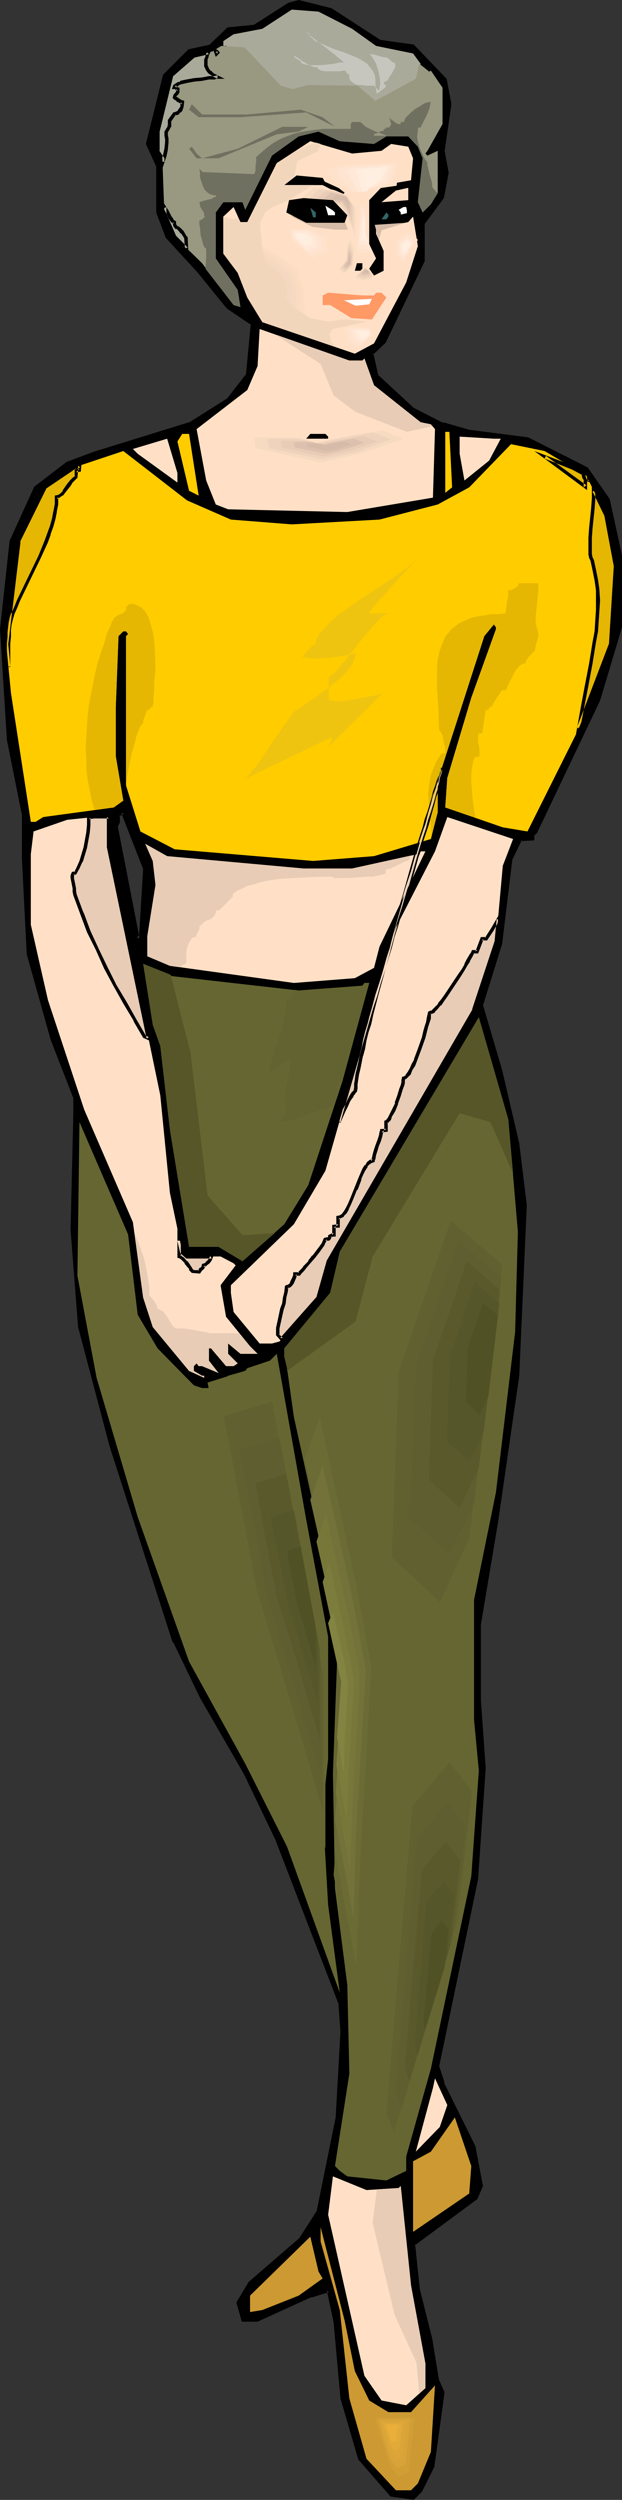
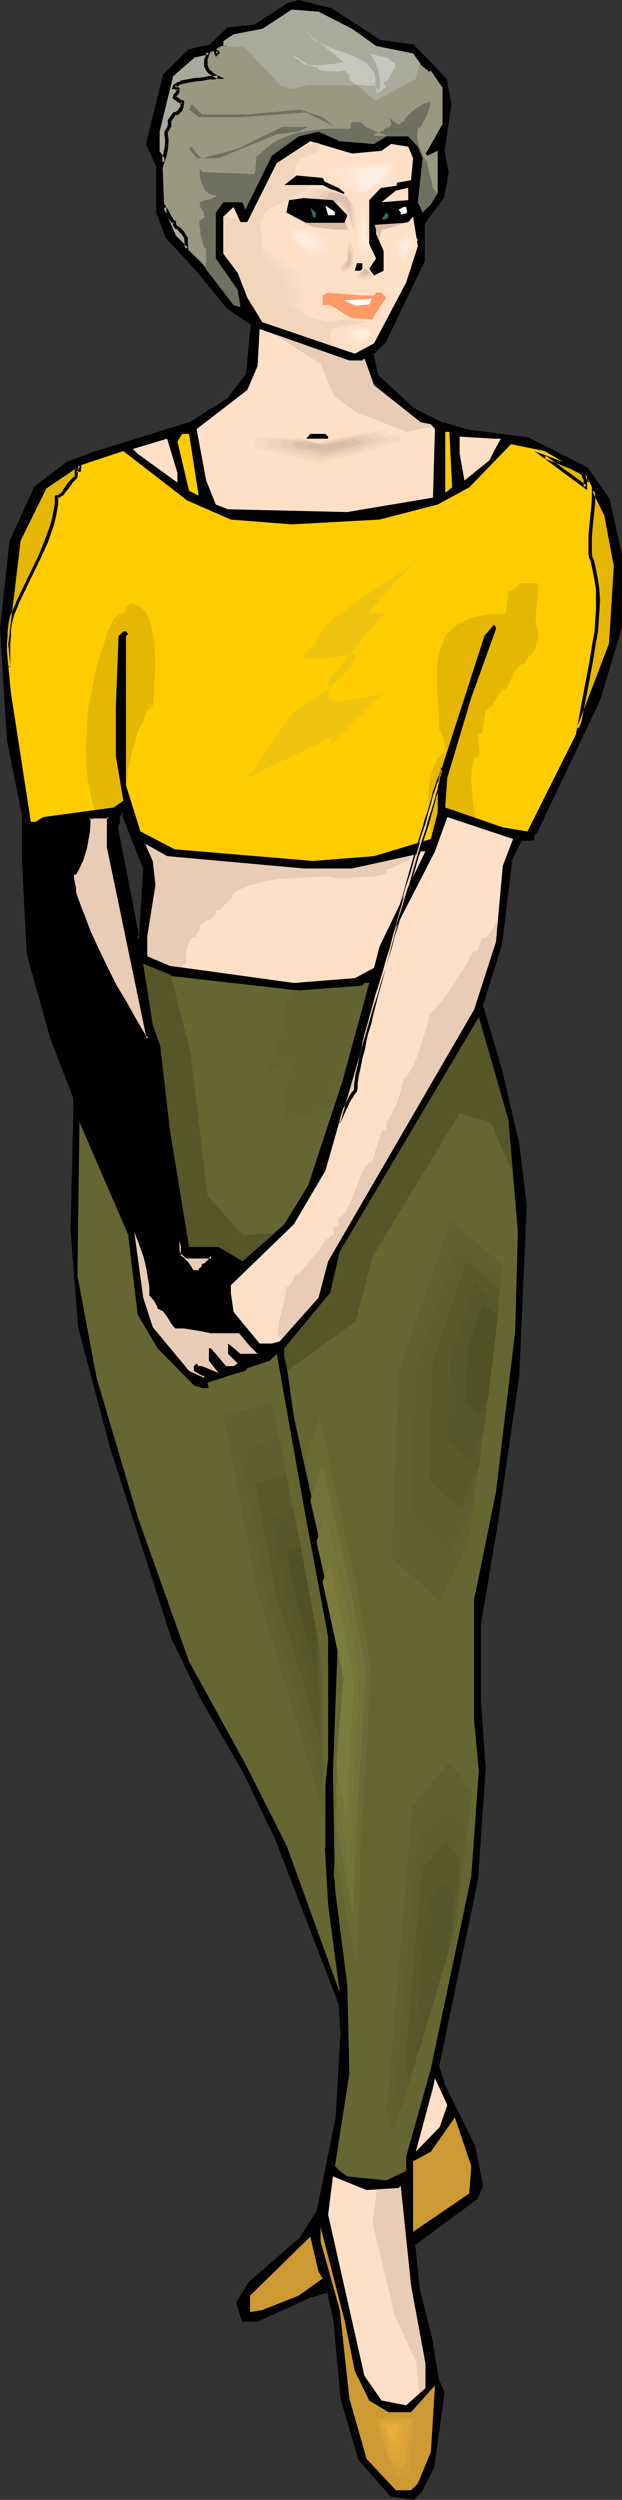
<svg xmlns="http://www.w3.org/2000/svg" xmlns:ns1="http://sodipodi.sourceforge.net/DTD/sodipodi-0.dtd" xmlns:ns2="http://www.inkscape.org/namespaces/inkscape" version="1.0" width="38.816mm" height="155.925mm" id="svg159" ns1:docname="Woman Standing 30.wmf">
  <rect width="100%" height="100%" fill="#333333" stroke="none" />
  <ns1:namedview id="namedview159" pagecolor="#ffffff" bordercolor="#000000" borderopacity="0.25" ns2:showpageshadow="2" ns2:pageopacity="0.0" ns2:pagecheckerboard="0" ns2:deskcolor="#d1d1d1" ns2:document-units="mm" />
  <defs id="defs1">
    <pattern id="WMFhbasepattern" patternUnits="userSpaceOnUse" width="6" height="6" x="0" y="0" />
  </defs>
  <path style="fill:#000000;fill-opacity:1;fill-rule:evenodd;stroke:none" d="m 33.122,220.733 1.131,-15.998 -5.17,-13.25 -1.131,0.646 v 1.616 l -0.646,1.293 5.17,26.339 z M 89.51,9.695 l 7.917,1.131 7.594,8.08 0.969,5.656 -1.616,10.988 1.131,5.171 -1.131,5.817 -4.686,6.302 v 8.726 l -9.209,18.906 -2.747,2.909 0.969,5.171 8.725,7.918 6.948,3.555 6.301,1.778 13.733,1.616 13.895,6.948 5.17,7.595 2.908,13.089 v 16.805 l -5.332,17.129 -14.864,31.025 -0.485,0.646 v 1.131 h -2.908 l -2.262,4.686 -2.424,20.037 -4.524,14.543 4.524,15.351 4.039,17.29 1.777,14.382 -1.777,40.236 -5.17,34.419 -4.039,24.239 v 17.775 l 1.293,16.159 -1.939,25.855 -9.048,44.438 1.131,3.878 7.432,15.028 1.777,9.211 -1.293,2.747 -14.864,10.988 1.131,10.827 3.07,11.635 1.616,9.695 1.131,2.909 -2.262,17.29 -2.908,5.656 -1.777,1.778 -5.17,-0.646 -7.432,-8.564 -4.039,-14.22 -1.777,-17.937 -1.616,-7.595 -4.201,1.293 -12.441,5.817 h -3.555 l -1.131,-4.201 2.908,-4.525 11.956,-10.342 4.201,-6.302 4.524,-22.461 1.131,-20.199 -0.646,-6.787 L 65.274,433.549 57.842,418.036 47.663,400.1 41.2,387.011 26.174,340.957 18.742,312.84 16.965,289.894 17.611,262.909 v -4.201 L 12.441,244.972 6.624,224.935 5.493,202.474 v -10.342 l -3.393,-17.937 -1.777,-25.855 2.262,-20.684 5.817,-12.766 7.432,-5.656 6.301,-2.262 22.458,-6.948 9.209,-5.817 4.524,-5.656 1.293,-12.119 -5.817,-4.04 -6.948,-8.564 -7.432,-8.08 -2.262,-5.656 V 39.105 l -2.424,-5.171 4.039,-16.159 5.817,-5.817 5.17,-1.131 4.039,-4.04 6.463,-0.646 7.917,-5.009 2.262,-0.646 7.432,1.778 z" id="path1" />
  <path style="fill:#000000;fill-opacity:1;fill-rule:evenodd;stroke:none" d="m 33.445,220.895 1.131,-16.321 -5.332,-13.574 -1.777,0.808 v 1.939 l 0.162,-0.162 -0.646,1.293 5.332,27.309 1.131,-1.293 -0.646,-0.485 -0.485,0.646 0.646,0.323 -5.17,-26.501 -0.162,0.323 0.646,-1.293 v -1.778 l -0.162,0.323 1.131,-0.646 -0.646,-0.162 5.17,13.25 v -0.162 l -0.969,15.998 v -0.323 z" id="path2" />
  <path style="fill:#000000;fill-opacity:1;fill-rule:evenodd;stroke:none" d="m 89.348,10.18 8.079,1.131 -0.323,-0.162 7.594,7.918 -0.162,-0.162 1.131,5.817 V 24.562 l -1.616,10.988 0.969,5.333 v -0.162 l -0.969,5.817 v -0.162 l -4.686,6.302 v 8.888 -0.162 l -9.209,18.906 0.162,-0.162 -3.07,3.07 1.131,5.494 8.886,8.241 6.948,3.393 6.301,1.778 v 0 l 13.895,1.778 h -0.162 l 13.895,6.948 -0.162,-0.162 5.17,7.433 v -0.162 l 2.747,13.25 v -0.162 16.805 -0.162 l -5.17,17.29 v -0.162 l -14.864,31.025 h 0.162 l -0.646,0.646 -0.162,1.293 0.485,-0.323 h -3.231 l -2.424,4.848 -2.424,20.199 v -0.162 l -4.524,14.705 4.524,15.513 4.039,17.29 v -0.162 l 1.777,14.543 v -0.162 l -1.777,40.236 v 0 l -5.009,34.419 -4.039,24.239 v 17.775 l 1.131,16.159 v 0 l -1.777,25.855 v 0 l -9.21,44.438 1.293,4.04 v 0 l 7.432,15.028 -0.162,-0.162 1.777,9.211 0.162,-0.162 -1.293,2.747 0.162,-0.162 -15.026,11.15 1.131,10.988 v 0.162 l 2.908,11.473 v 0 l 1.616,9.857 1.293,2.909 V 563.953 l -2.424,17.452 0.162,-0.162 -2.908,5.656 v 0 l -1.777,1.778 0.323,-0.162 -5.17,-0.646 h 0.323 l -7.432,-8.564 0.162,0.162 -4.201,-14.22 v 0 l -1.616,-17.775 -1.777,-8.08 -4.524,1.454 h -0.162 l -12.441,5.817 0.162,-0.162 h -3.555 l 0.485,0.323 -1.131,-4.04 v 0.323 l 2.747,-4.686 -0.162,0.162 12.118,-10.503 4.201,-6.302 4.524,-22.623 v 0 l 1.131,-20.199 v 0 l -0.485,-6.948 -14.864,-38.62 v 0 L 58.165,417.875 47.986,399.938 41.524,386.849 v 0 L 26.659,340.796 19.227,312.679 v 0 l -1.777,-22.946 v 0.162 l 0.646,-26.986 v -4.201 l -5.332,-13.897 -5.655,-20.037 v 0.162 L 5.978,202.474 V 191.97 L 2.424,174.195 v 0 L 0.808,148.341 v 0 l 2.262,-20.684 v 0.162 l 5.655,-12.766 v 0.162 l 7.432,-5.656 -0.162,0.162 6.301,-2.424 22.458,-6.948 9.371,-5.817 4.524,-5.817 1.293,-12.443 -5.817,-4.201 v 0.162 L 47.178,63.667 v -0.162 l -7.432,-7.918 h 0.162 l -2.262,-5.817 V 50.093 38.943 L 35.222,33.773 v 0.323 l 4.039,-16.321 -0.162,0.162 5.817,-5.656 -0.162,0.162 5.17,-1.293 4.201,-4.04 -0.162,0.162 6.301,-0.646 8.24,-5.171 h -0.162 L 70.606,0.808 H 70.283 L 77.877,2.747 77.715,2.585 89.348,10.18 89.671,9.372 78.2,1.939 70.445,0 68.021,0.646 59.943,5.817 h 0.162 l -6.463,0.646 -4.201,4.04 h 0.162 l -5.17,1.131 -5.978,5.979 -4.039,16.321 2.424,5.333 V 39.105 50.093 l 2.262,5.979 7.432,8.08 v 0 l 6.948,8.564 5.978,4.04 -0.323,-0.323 -1.131,11.958 V 88.229 l -4.524,5.817 0.162,-0.162 -9.209,5.817 0.162,-0.162 -22.458,6.948 -6.463,2.424 -7.594,5.817 -5.817,12.766 L 0,148.341 v 0 l 1.616,25.855 v 0.162 l 3.555,17.775 v 0 10.342 l 1.131,22.461 5.655,20.199 5.332,13.735 v -0.162 4.201 l -0.646,26.986 v 0 l 1.777,22.946 7.432,28.117 14.864,46.215 h 0.162 l 6.301,13.089 10.34,17.937 7.432,15.513 v 0 l 14.864,38.62 v -0.162 l 0.485,6.787 v 0 l -1.131,20.199 v 0 l -4.524,22.3 v -0.162 l -4.039,6.302 v 0 l -11.956,10.342 -2.908,4.848 1.293,4.525 h 3.716 l 12.764,-5.817 -0.162,0.162 4.201,-1.293 -0.485,-0.485 1.616,7.595 1.616,17.937 4.201,14.382 7.594,8.726 5.493,0.808 1.939,-1.939 2.908,-5.817 2.424,-17.613 -1.293,-2.909 v 0.162 l -1.616,-9.857 v 0 l -2.908,-11.635 v 0.162 l -1.131,-10.827 -0.162,0.323 14.864,-10.988 1.293,-3.07 -1.777,-9.372 -7.432,-15.028 h 0.162 l -1.293,-3.878 v 0.162 l 9.21,-44.276 v -0.162 l 1.777,-25.855 v -0.162 l -1.131,-15.998 v 0 -17.775 0 l 4.039,-24.077 5.009,-34.581 v 0 l 1.777,-40.236 v 0 l -1.777,-14.543 v 0 l -4.039,-17.29 -4.524,-15.351 v 0.162 l 4.524,-14.543 2.424,-20.037 v 0.162 l 2.262,-4.686 -0.323,0.323 3.231,-0.162 v -1.454 0.323 l 0.646,-0.646 14.864,-31.187 v 0 l 5.17,-17.29 V 130.889 l -2.908,-13.25 -5.17,-7.433 -14.057,-7.11 -13.895,-1.778 v 0 l -6.14,-1.778 v 0.162 l -6.948,-3.555 0.162,0.162 -8.725,-8.08 0.162,0.162 -1.131,-5.171 -0.162,0.485 3.07,-2.909 9.21,-19.229 v -8.726 l -0.162,0.162 4.686,-6.302 1.131,-5.979 -0.969,-5.171 v 0.162 l 1.616,-11.15 -1.131,-5.979 -7.755,-8.08 -8.079,-1.131 h 0.162 z" id="path3" />
  <path style="fill:#aaaa9b;fill-opacity:1;fill-rule:evenodd;stroke:none" d="m 83.047,6.787 5.655,4.04 8.725,1.778 1.777,2.424 -0.646,3.878 -9.856,5.656 -5.009,-3.878 h -11.471 l -2.908,1.131 -3.393,-1.131 -8.725,-8.726 -3.878,-1.131 H 52.672 V 9.695 l 2.424,-1.616 6.786,-1.293 6.948,-4.525 6.301,0.485 z" id="path4" />
  <path style="fill:#999982;fill-opacity:1;fill-rule:evenodd;stroke:none" d="m 65.921,22.946 h 6.301 l 2.908,-1.131 10.34,1.778 2.262,2.262 v 1.778 l 0.485,0.485 5.17,-4.04 2.908,-0.485 4.524,-4.686 v -1.778 l 0.808,-0.485 2.747,4.04 v 8.564 l -3.555,6.302 -0.485,0.646 0.485,0.485 2.424,-1.131 v 9.857 l -1.616,2.747 -1.939,1.939 -1.131,-2.424 1.131,-10.342 -1.131,-2.747 -2.262,-2.424 H 91.126 L 88.217,33.934 80.139,33.288 75.13,31.025 70.445,32.157 64.143,36.681 57.842,49.447 57.196,47.669 h -4.524 l -1.777,2.424 v 10.827 l 5.17,7.433 0.646,4.04 -1.616,-0.485 -7.432,-9.857 -6.463,-6.302 -2.424,-5.171 -0.485,-13.25 -1.131,-1.778 v -4.525 l 3.393,-13.25 5.17,-4.686 5.17,-1.131 6.301,2.424 z" id="path5" />
  <path style="fill:#707060;fill-opacity:1;fill-rule:evenodd;stroke:none" d="m 58.327,26.986 12.602,-1.131 5.17,1.778 2.908,2.262 -6.786,-3.393 -15.511,1.131 H 46.855 l -2.262,-1.778 0.646,-1.293 2.424,2.424 z" id="path6" />
  <path style="fill:#707060;fill-opacity:1;fill-rule:evenodd;stroke:none" d="m 70.445,31.025 -5.17,0.646 -13.733,5.656 H 46.371 l -1.777,-2.262 0.646,-0.485 1.131,1.616 1.293,1.131 8.402,-2.262 10.502,-5.171 h 6.14 z" id="path7" />
  <path style="fill:#ffe0c6;fill-opacity:1;fill-rule:evenodd;stroke:none" d="m 89.995,35.55 2.262,-1.616 4.039,0.646 1.131,2.747 -0.485,5.171 -6.463,1.131 -3.393,3.555 v 10.342 l 1.616,3.393 -1.616,2.424 1.131,1.616 2.262,-1.131 v -4.686 l -1.777,-4.04 v -1.131 l 7.594,-1.616 1.131,-1.293 1.131,6.948 -2.747,8.564 -7.594,14.382 -4.524,2.424 -21.812,-7.433 -3.555,-5.817 -2.262,-5.817 -3.393,-4.525 v -8.726 l 2.424,-2.262 1.616,3.555 h 1.616 l 6.948,-13.897 7.917,-5.171 9.856,2.909 z" id="path8" />
  <path style="fill:#d6bca8;fill-opacity:1;fill-rule:evenodd;stroke:none" d="m 89.348,56.557 0.646,-2.262 5.655,-1.778 -7.271,0.485 z" id="path9" />
  <path style="fill:#d6bca8;fill-opacity:1;fill-rule:evenodd;stroke:none" d="m 81.431,52.517 0.646,1.616 H 79.008 L 73.676,53.487 68.506,50.901 Z" id="path10" />
  <path style="fill:#000000;fill-opacity:1;fill-rule:evenodd;stroke:none" d="m 81.27,45.407 -0.485,0.646 -4.686,-2.424 h -9.048 l 2.908,-2.262 6.948,0.646 z" id="path11" />
  <path style="fill:#ffe0c6;fill-opacity:1;fill-rule:evenodd;stroke:none" d="m 89.995,47.669 3.393,-2.747 2.908,-0.646 v 2.909 z" id="path12" />
  <path style="fill:#ffe0c6;fill-opacity:1;fill-rule:evenodd;stroke:none" d="m 67.536,48.477 5.17,-4.848 5.978,1.131 3.231,1.293 2.424,3.717 -0.323,7.595 -1.293,-3.878 -2.908,-4.686 z" id="path13" />
  <path style="fill:#f7dbc1;fill-opacity:1;fill-rule:evenodd;stroke:none" d="m 69.637,48.154 4.362,-4.04 2.585,0.485 2.585,0.323 1.454,0.646 1.293,0.646 1.939,3.07 v 3.232 l -0.162,3.232 -0.485,-1.616 -0.646,-1.616 -1.293,-1.939 -1.293,-2.101 z" id="path14" />
  <path style="fill:#efd3bc;fill-opacity:1;fill-rule:evenodd;stroke:none" d="m 71.737,47.993 1.777,-1.778 1.777,-1.616 4.362,0.646 1.131,0.485 0.969,0.485 1.777,2.585 -0.162,2.585 v 2.747 l -0.485,-1.293 -0.485,-1.454 -2.1,-3.232 -4.362,-0.162 z" id="path15" />
  <path style="fill:#e8ccb5;fill-opacity:1;fill-rule:evenodd;stroke:none" d="m 73.838,47.508 1.454,-1.131 1.454,-1.293 1.616,0.162 1.616,0.323 0.969,0.323 0.808,0.485 0.646,0.97 0.646,0.97 v 2.101 l -0.162,2.101 -0.646,-2.101 L 81.754,49.77 81.431,49.124 80.623,47.831 H 78.846 L 77.231,47.669 Z" id="path16" />
  <path style="fill:#ddc1af;fill-opacity:1;fill-rule:evenodd;stroke:none" d="m 75.938,47.346 0.969,-0.97 1.131,-0.97 2.424,0.485 1.293,0.485 0.485,0.808 0.485,0.808 -0.162,1.454 v 1.454 l -0.323,-0.808 -0.162,-0.646 -0.646,-0.97 -0.646,-0.97 -2.424,-0.162 z" id="path17" />
-   <path style="fill:#d6bca8;fill-opacity:1;fill-rule:evenodd;stroke:none" d="m 78.038,47.023 1.293,-1.131 1.454,0.162 0.969,0.485 0.485,0.808 v 1.939 L 81.916,48.316 81.108,47.185 Z" id="path18" />
  <path style="fill:#000000;fill-opacity:1;fill-rule:evenodd;stroke:none" d="m 81.916,50.74 -0.646,1.778 h -9.048 l -4.686,-2.424 0.646,-2.909 3.393,-0.485 6.948,0.485 z" id="path19" />
  <path style="fill:#ffffff;fill-opacity:1;fill-rule:evenodd;stroke:none" d="m 95.973,50.255 -1.454,0.323 v -0.485 l -0.485,-0.646 1.131,-0.646 h 0.646 l 0.162,0.808 z" id="path20" />
  <path style="fill:#ffffff;fill-opacity:1;fill-rule:evenodd;stroke:none" d="m 79.008,50.093 v 0.646 h -1.616 l -0.646,-2.262 1.777,1.131 z" id="path21" />
  <path style="fill:#326666;fill-opacity:1;fill-rule:evenodd;stroke:none" d="m 91.61,51.063 -0.485,0.646 h -1.131 l 1.131,-1.616 0.485,0.485 z" id="path22" />
  <path style="fill:#326666;fill-opacity:1;fill-rule:evenodd;stroke:none" d="m 74.484,51.224 h -0.646 l -0.646,-2.262 1.293,1.131 z" id="path23" />
  <path style="fill:#000000;fill-opacity:1;fill-rule:evenodd;stroke:none" d="m 85.471,63.828 h -1.777 l 0.485,-1.778 h 1.293 z" id="path24" />
  <path style="fill:#ff9966;fill-opacity:1;fill-rule:evenodd;stroke:none" d="m 88.217,69.646 0.485,-0.646 h 1.293 l 1.131,1.131 -3.393,5.171 -4.847,-0.323 -5.009,-3.07 h -1.777 v -2.262 l 1.293,-0.646 8.079,0.646 z" id="path25" />
  <path style="fill:#ffffff;fill-opacity:1;fill-rule:evenodd;stroke:none" d="m 80.785,71.908 h 6.301 z" id="path26" />
  <path style="fill:#ffe0c6;fill-opacity:1;fill-rule:evenodd;stroke:none" d="m 85.471,84.997 0.485,-0.485 2.262,6.302 10.987,8.726 2.424,0.485 0.969,1.131 -0.485,16.159 -20.196,3.393 -28.113,-0.646 -2.908,-1.131 -2.262,-5.656 -2.262,-12.119 11.956,-9.211 2.424,-5.656 0.485,-8.726 21.166,7.433 z" id="path27" />
  <path style="fill:#ffcc00;fill-opacity:1;fill-rule:evenodd;stroke:none" d="m 106.636,114.891 -1.616,1.293 V 101.802 h 0.969 z" id="path28" />
  <path style="fill:#ffcc00;fill-opacity:1;fill-rule:evenodd;stroke:none" d="m 46.855,116.83 -2.262,-1.131 -2.747,-11.635 1.131,-1.778 h 1.616 z" id="path29" />
  <path style="fill:#000000;fill-opacity:1;fill-rule:evenodd;stroke:none" d="m 77.392,102.934 v 0.485 h -5.17 l 0.969,-1.131 h 3.555 z" id="path30" />
  <path style="fill:#ffe0c6;fill-opacity:1;fill-rule:evenodd;stroke:none" d="m 118.108,103.418 -2.747,5.171 -5.817,4.686 -1.131,-6.302 v -4.04 l 8.079,0.485 z" id="path31" />
  <path style="fill:#ffe0c6;fill-opacity:1;fill-rule:evenodd;stroke:none" d="m 41.847,113.76 -9.371,-6.787 -1.131,-1.131 8.079,-2.424 2.424,8.08 z" id="path32" />
  <path style="fill:#ffcc00;fill-opacity:1;fill-rule:evenodd;stroke:none" d="m 138.304,112.144 4.524,9.211 2.424,12.119 -1.131,18.26 -8.24,21.33 -11.471,22.946 -5.817,-0.97 -13.572,-4.686 0.485,-6.948 5.655,-18.906 5.817,-16.159 v -0.485 l -0.485,-0.646 -2.262,2.747 -10.987,34.096 v 7.433 l -1.616,6.302 -13.41,4.04 -14.38,1.131 -32.637,-2.747 -8.079,-4.201 -3.393,-10.827 v -35.227 l 0.485,-0.485 -0.485,-0.646 h -0.646 l -1.131,1.131 -0.646,16.805 V 178.235 l 1.777,10.503 -2.262,1.616 -16.642,2.262 -1.777,1.131 h -1.131 l -4.686,-30.379 -1.131,-11.635 2.908,-24.077 6.301,-12.766 6.301,-4.525 12.118,-4.04 15.026,11.635 10.34,4.525 14.38,1.131 20.681,-1.131 13.733,-3.555 7.432,-4.04 9.856,-10.18 7.917,1.616 z" id="path33" />
-   <path style="fill:#ffe0c6;fill-opacity:1;fill-rule:evenodd;stroke:none" d="m 25.69,199.565 12.118,58.658 2.262,22.946 2.908,13.897 1.131,1.131 h 7.917 l 3.07,1.616 0.485,0.485 -3.555,4.686 1.293,7.433 5.655,6.948 1.777,1.778 h 1.131 -5.17 l -2.908,-2.424 v 2.424 l 2.262,2.262 -0.969,0.646 h -1.777 l -3.555,-4.201 h -0.485 v 2.909 l 2.262,2.909 -3.878,-1.616 H 46.855 l -0.485,-0.646 -0.646,0.646 v 1.131 l 1.939,1.131 h 0.485 v 0.485 l -3.555,-1.616 -8.563,-10.342 -2.262,-6.948 -2.424,-17.775 -11.471,-26.501 -8.563,-25.855 -4.039,-17.775 v -16.644 l 0.646,-5.333 7.917,-2.747 6.301,-0.646 h 3.555 z" id="path34" />
  <path style="fill:#ffe0c6;fill-opacity:1;fill-rule:evenodd;stroke:none" d="m 118.592,204.09 -1.616,17.937 -5.17,15.998 -34.414,59.304 -2.262,8.564 -9.209,10.342 -1.777,0.485 h -2.908 l -6.14,-7.433 -0.646,-4.525 v -1.778 l 14.864,-14.382 7.432,-12.604 10.987,-38.459 5.655,-18.906 9.21,-17.937 2.908,-8.08 15.511,5.171 z" id="path35" />
  <path style="fill:#ffe0c6;fill-opacity:1;fill-rule:evenodd;stroke:none" d="m 71.576,204.736 h 11.471 l 15.511,-3.393 0.646,-0.646 h 1.131 l -10.825,22.461 -1.293,5.009 -4.524,2.424 -14.38,1.131 -29.244,-4.04 -5.332,-2.262 v -4.686 l 1.939,-12.119 -0.646,-5.656 -1.777,-4.04 5.17,2.909 z" id="path36" />
  <path style="fill:#666632;fill-opacity:1;fill-rule:evenodd;stroke:none" d="m 70.445,233.499 15.026,-1.131 0.485,-0.646 h 1.131 l -6.301,23.108 -8.079,24.562 -5.655,9.211 -9.856,8.726 -5.655,-3.393 h -6.948 l -4.524,-27.632 -2.262,-19.714 -1.777,-5.009 -2.262,-14.382 6.786,2.909 z" id="path37" />
  <path style="fill:#666632;fill-opacity:1;fill-rule:evenodd;stroke:none" d="m 122.147,290.379 -0.646,23.592 -4.524,37.812 -5.17,25.37 v 28.278 l 1.131,11.958 -1.777,24.885 -9.533,45.407 -5.817,20.684 v 3.393 l -4.686,2.262 -9.209,-0.97 -1.777,-1.293 -1.131,-1.131 3.393,-21.815 -0.485,-20.845 -2.908,-22.784 -0.485,-27.147 1.131,-30.541 -1.131,-11.473 -9.209,-42.014 -1.616,-11.473 -0.646,-2.747 v -1.939 l 10.825,-13.089 2.262,-9.695 32.799,-55.264 6.948,24.077 z" id="path38" />
  <path style="fill:#666632;fill-opacity:1;fill-rule:evenodd;stroke:none" d="m 32.476,309.932 4.686,7.918 8.563,8.726 1.939,0.646 h 1.616 l 4.524,-2.909 4.039,-1.131 0.485,-0.646 5.332,-1.778 1.616,-1.616 6.948,39.105 5.17,27.632 v 28.763 l -1.293,11.958 1.293,22.461 2.747,20.684 -12.441,-34.419 -9.856,-19.553 -13.249,-24.077 -12.118,-34.096 -9.694,-32.803 -4.524,-24.077 0.485,-36.196 11.471,26.501 z" id="path39" />
  <path style="fill:#ffe0c6;fill-opacity:1;fill-rule:evenodd;stroke:none" d="m 103.728,501.417 -5.655,5.817 4.039,-15.028 0.485,-2.262 2.908,6.302 z" id="path40" />
  <path style="fill:#cc9932;fill-opacity:1;fill-rule:evenodd;stroke:none" d="m 110.676,517.092 -13.249,9.049 v -16.644 l 4.201,-2.262 5.655,-8.08 3.878,11.473 z" id="path41" />
  <path style="fill:#ffe0c6;fill-opacity:1;fill-rule:evenodd;stroke:none" d="m 94.034,515.799 0.485,-0.485 2.424,23.431 3.393,18.421 v 5.817 l -4.524,4.04 -5.817,-1.131 -4.039,-5.817 -8.563,-37.974 1.131,-9.049 7.917,3.232 z" id="path42" />
  <path style="fill:#cc9932;fill-opacity:1;fill-rule:evenodd;stroke:none" d="m 83.693,558.944 3.393,6.948 4.524,2.747 h 5.332 l 5.655,-6.302 -0.969,15.674 -3.07,7.433 -1.616,1.616 H 93.388 l -6.948,-7.433 -4.039,-14.22 -2.262,-20.845 -4.524,-16.159 v -3.393 l 5.655,21.976 z" id="path43" />
  <path style="fill:#cc9932;fill-opacity:1;fill-rule:evenodd;stroke:none" d="m 76.1,537.129 -5.655,4.04 -8.563,3.393 -2.908,0.485 v -3.878 l 14.218,-13.897 1.939,8.241 z" id="path44" />
  <path style="fill:#999982;fill-opacity:1;fill-rule:evenodd;stroke:none" d="m 50.087,12.119 2.1,-1.293 5.493,0.323 8.563,9.049 2.747,0.808 3.716,-0.97 11.633,0.162 4.201,3.555 9.533,-5.171 0.808,-3.555 2.262,1.778 -0.162,5.333 L 90.318,29.086 80.139,25.047 69.798,24.239 58.004,22.138 Z" id="path45" />
  <path style="fill:#ffffff;fill-opacity:1;fill-rule:evenodd;stroke:none" d="m 81.108,70.777 3.393,-0.162 3.231,-0.162 -0.646,1.293 -3.231,0.323 z" id="path46" />
  <path style="fill:#ffe0c6;fill-opacity:1;fill-rule:evenodd;stroke:none" d="m 86.278,47.346 h -1.454 l -1.131,13.089 4.686,0.646 -1.939,-3.393 z" id="path47" />
  <path style="fill:#ffe2cc;fill-opacity:1;fill-rule:evenodd;stroke:none" d="m 86.278,48.316 h -1.293 l -0.969,11.15 4.039,0.485 -1.777,-2.747 z" id="path48" />
  <path style="fill:#ffe5d1;fill-opacity:1;fill-rule:evenodd;stroke:none" d="m 86.117,49.285 h -0.808 l -0.485,4.686 -0.485,4.525 3.393,0.485 -0.808,-1.131 -0.646,-1.293 z" id="path49" />
  <path style="fill:#ffe8d8;fill-opacity:1;fill-rule:evenodd;stroke:none" d="m 86.117,50.416 h -0.646 l -0.485,3.555 -0.323,3.555 1.454,0.162 1.131,0.323 -0.969,-1.939 v -2.747 z" id="path50" />
  <path style="fill:#ffeddd;fill-opacity:1;fill-rule:evenodd;stroke:none" d="m 86.117,51.386 h -0.646 l -0.162,2.747 -0.162,2.585 h 0.969 l 0.323,0.162 h 0.485 l -0.323,-0.646 -0.485,-0.646 z" id="path51" />
  <path style="fill:#ffefe2;fill-opacity:1;fill-rule:evenodd;stroke:none" d="m 86.117,52.517 h -0.485 l -0.162,3.232 1.131,0.162 -0.485,-0.808 z" id="path52" />
  <path style="fill:#ffe0c6;fill-opacity:1;fill-rule:evenodd;stroke:none" d="m 85.309,66.576 -2.262,-0.808 2.747,-2.747 2.262,1.616 0.162,1.293 z" id="path53" />
  <path style="fill:#f7dbc1;fill-opacity:1;fill-rule:evenodd;stroke:none" d="m 85.471,66.091 -0.969,-0.323 -0.808,-0.323 1.131,-1.131 1.131,-1.293 1.777,1.454 0.162,0.162 v 0.323 0.646 l -1.131,0.323 z" id="path54" />
  <path style="fill:#efd3bc;fill-opacity:1;fill-rule:evenodd;stroke:none" d="m 85.632,65.768 -1.616,-0.646 0.969,-0.97 1.131,-0.97 1.454,1.131 0.162,0.97 z" id="path55" />
  <path style="fill:#e8ccb5;fill-opacity:1;fill-rule:evenodd;stroke:none" d="m 85.794,65.283 -1.131,-0.485 1.454,-1.454 0.646,0.323 0.485,0.485 0.162,0.808 -0.808,0.162 z" id="path56" />
  <path style="fill:#ddc1af;fill-opacity:1;fill-rule:evenodd;stroke:none" d="m 85.955,64.798 -0.485,-0.162 -0.323,-0.162 0.969,-1.131 0.485,0.323 0.485,0.323 v 0.646 z" id="path57" />
  <path style="fill:#d6bca8;fill-opacity:1;fill-rule:evenodd;stroke:none" d="m 86.117,64.313 -0.485,-0.162 0.646,-0.646 0.646,0.323 v 0.485 z" id="path58" />
  <path style="fill:#ffe0c6;fill-opacity:1;fill-rule:evenodd;stroke:none" d="m 56.873,56.072 4.847,0.97 5.493,3.07 3.878,3.07 1.616,5.817 0.323,8.726 -14.541,-7.918 z" id="path59" />
  <path style="fill:#fcddc4;fill-opacity:1;fill-rule:evenodd;stroke:none" d="m 57.681,57.042 2.262,0.485 2.262,0.646 2.262,1.454 2.424,1.293 1.616,1.454 1.777,1.293 0.646,2.585 0.808,2.585 0.162,7.918 -6.301,-3.555 -6.301,-3.717 -0.808,-6.302 -0.485,-3.07 z" id="path60" />
  <path style="fill:#f9dbc1;fill-opacity:1;fill-rule:evenodd;stroke:none" d="m 58.488,57.688 1.939,0.808 2.1,0.646 4.201,2.747 1.293,1.131 1.293,1.131 1.293,4.525 0.162,3.555 v 3.555 l -5.332,-3.393 -5.493,-3.393 -0.808,-5.494 z" id="path61" />
  <path style="fill:#f7d8c1;fill-opacity:1;fill-rule:evenodd;stroke:none" d="m 59.296,58.658 3.716,1.616 1.616,1.293 1.777,1.131 2.1,1.939 0.646,1.939 0.646,1.939 v 3.232 l -0.162,3.07 -4.524,-2.909 -4.524,-3.232 z" id="path62" />
  <path style="fill:#f4d8bf;fill-opacity:1;fill-rule:evenodd;stroke:none" d="m 60.104,59.627 1.616,0.808 1.616,0.97 1.454,1.131 1.454,1.131 1.454,1.454 1.131,3.232 -0.162,2.909 -0.162,2.747 -3.555,-2.909 -3.555,-2.747 -0.646,-4.363 z" id="path63" />
  <path style="fill:#f2d6bc;fill-opacity:1;fill-rule:evenodd;stroke:none" d="m 60.912,60.435 2.747,2.101 2.424,1.939 0.808,1.131 0.808,2.585 -0.323,4.848 -5.17,-5.171 z" id="path64" />
  <path style="fill:#ffe0c6;fill-opacity:1;fill-rule:evenodd;stroke:none" d="m 80.139,77.079 1.777,-0.323 5.332,0.162 0.808,2.101 -4.039,3.555 -2.747,-1.778 z" id="path65" />
  <path style="fill:#ffe2cc;fill-opacity:1;fill-rule:evenodd;stroke:none" d="m 81.108,77.402 0.808,-0.162 0.646,-0.323 2.262,0.162 2.262,0.162 0.485,0.97 0.162,0.808 -1.616,1.454 -1.616,1.616 -2.424,-1.616 z" id="path66" />
  <path style="fill:#ffe5d1;fill-opacity:1;fill-rule:evenodd;stroke:none" d="m 82.078,77.564 0.646,-0.162 h 0.646 1.777 1.939 l 0.485,1.616 -1.293,1.131 -1.454,1.293 -0.969,-0.646 -0.969,-0.646 z" id="path67" />
  <path style="fill:#ffe8d8;fill-opacity:1;fill-rule:evenodd;stroke:none" d="m 83.047,77.887 0.969,-0.323 h 1.454 l 1.454,0.162 0.323,0.646 0.162,0.485 -1.131,0.97 -0.969,0.97 -1.616,-0.97 z" id="path68" />
  <path style="fill:#ffeddd;fill-opacity:1;fill-rule:evenodd;stroke:none" d="m 84.016,78.049 0.808,-0.162 h 2.1 l 0.162,0.485 0.162,0.485 -0.808,0.646 -0.808,0.646 -1.131,-0.646 z" id="path69" />
  <path style="fill:#ffefe2;fill-opacity:1;fill-rule:evenodd;stroke:none" d="m 84.986,78.21 h 0.485 1.454 l 0.162,0.485 -0.969,0.97 -0.808,-0.485 z" id="path70" />
  <path style="fill:#ffe0c6;fill-opacity:1;fill-rule:evenodd;stroke:none" d="m 68.344,56.557 -0.323,-2.909 h 5.978 l 3.878,2.585 0.646,4.201 -4.362,1.454 z" id="path71" />
  <path style="fill:#ffe2cc;fill-opacity:1;fill-rule:evenodd;stroke:none" d="m 68.829,56.557 -0.485,-2.585 h 5.17 l 3.393,2.101 v 0.97 l 0.162,0.808 0.323,1.778 -1.939,0.646 -1.777,0.646 -2.424,-2.101 z" id="path72" />
  <path style="fill:#ffe5d1;fill-opacity:1;fill-rule:evenodd;stroke:none" d="m 68.99,56.395 -0.162,-2.101 h 4.201 l 1.454,0.97 1.293,0.808 0.323,2.909 -2.908,0.97 -2.1,-1.778 z" id="path73" />
  <path style="fill:#ffe8d8;fill-opacity:1;fill-rule:evenodd;stroke:none" d="m 69.475,56.072 -0.162,-0.646 -0.162,-0.97 h 3.393 l 1.131,0.808 0.969,0.646 0.323,2.262 -2.424,0.97 -1.616,-1.454 z" id="path74" />
  <path style="fill:#ffeddd;fill-opacity:1;fill-rule:evenodd;stroke:none" d="M 69.798,56.072 69.637,55.587 V 54.941 h 2.424 l 1.454,0.97 0.323,1.616 -0.969,0.323 -0.808,0.323 z" id="path75" />
  <path style="fill:#ffefe2;fill-opacity:1;fill-rule:evenodd;stroke:none" d="m 70.121,55.911 -0.162,-0.808 h 1.454 l 0.969,0.646 0.162,1.131 -1.131,0.323 z" id="path76" />
  <path style="fill:#ffe0c6;fill-opacity:1;fill-rule:evenodd;stroke:none" d="m 98.558,56.557 -2.262,-2.585 -3.07,2.585 v 3.717 l 1.616,2.424 z" id="path77" />
  <path style="fill:#ffe2cc;fill-opacity:1;fill-rule:evenodd;stroke:none" d="m 98.073,56.718 -1.777,-2.101 -1.454,1.131 -1.293,0.97 v 3.232 l 1.454,2.101 z" id="path78" />
  <path style="fill:#ffe5d1;fill-opacity:1;fill-rule:evenodd;stroke:none" d="m 97.75,57.042 -0.808,-0.808 -0.808,-0.97 -1.131,0.97 -1.131,0.808 v 2.585 l 1.293,1.778 z" id="path79" />
  <path style="fill:#ffe8d8;fill-opacity:1;fill-rule:evenodd;stroke:none" d="m 97.265,57.365 -0.646,-0.646 -0.485,-0.808 -0.969,0.808 -0.808,0.646 v 2.101 l 0.969,1.131 0.969,-1.616 z" id="path80" />
  <path style="fill:#ffeddd;fill-opacity:1;fill-rule:evenodd;stroke:none" d="m 96.942,57.526 -0.485,-0.485 -0.485,-0.485 -1.293,0.97 v 1.616 l 0.485,0.485 0.323,0.323 z" id="path81" />
  <path style="fill:#ffefe2;fill-opacity:1;fill-rule:evenodd;stroke:none" d="m 96.457,57.85 -0.485,-0.646 -0.808,0.646 v 0.97 l 0.485,0.646 z" id="path82" />
  <path style="fill:#ffe0c6;fill-opacity:1;fill-rule:evenodd;stroke:none" d="m 78.362,38.943 -3.393,0.808 1.616,3.07 5.655,2.585 11.31,-1.616 0.646,-5.817 z" id="path83" />
  <path style="fill:#ffe2cc;fill-opacity:1;fill-rule:evenodd;stroke:none" d="m 79.977,39.105 -2.747,0.808 0.646,1.293 0.646,1.293 4.524,2.909 9.694,-1.939 0.808,-5.171 -6.786,0.323 z" id="path84" />
  <path style="fill:#ffe5d1;fill-opacity:1;fill-rule:evenodd;stroke:none" d="m 81.754,39.267 -2.424,0.808 1.131,1.939 3.393,3.393 3.878,-1.131 4.039,-1.131 0.646,-2.262 0.323,-2.262 z" id="path85" />
  <path style="fill:#ffe8d8;fill-opacity:1;fill-rule:evenodd;stroke:none" d="m 83.37,39.59 -0.808,0.162 -0.969,0.323 0.485,0.808 0.323,0.808 2.262,3.717 6.301,-2.585 0.485,-1.939 0.646,-1.939 z" id="path86" />
  <path style="fill:#ffeddd;fill-opacity:1;fill-rule:evenodd;stroke:none" d="m 85.147,39.751 -1.454,0.323 0.646,1.293 0.485,1.939 0.646,2.101 2.262,-1.454 2.262,-1.454 0.808,-1.616 0.646,-1.616 -3.07,0.323 z" id="path87" />
  <path style="fill:#ffefe2;fill-opacity:1;fill-rule:evenodd;stroke:none" d="m 86.763,39.913 -0.808,0.323 0.323,0.646 v 4.525 l 2.747,-3.232 1.777,-2.424 z" id="path88" />
  <path style="fill:#d6bca8;fill-opacity:1;fill-rule:evenodd;stroke:none" d="m 55.742,53.81 -0.808,-1.454 -1.293,0.97 0.646,2.585 0.646,2.909 0.485,1.616 1.454,0.162 z" id="path89" />
  <path style="fill:#707060;fill-opacity:1;fill-rule:evenodd;stroke:none" d="m 88.217,31.995 h 3.07 l -1.777,-0.646 -1.616,-0.646 -1.616,-0.808 -1.293,-1.131 h -1.939 l -0.323,0.485 v 1.131 h -3.393 -3.07 l -2.747,0.323 -2.908,0.485 -1.293,0.323 -1.293,0.485 -1.293,0.485 -1.293,0.646 -1.293,0.808 -1.293,0.97 -1.131,0.97 -1.293,1.131 v 1.131 l -0.162,1.131 v 0.97 l -0.162,0.485 -0.162,0.323 -12.118,-0.485 -0.808,-0.808 0.162,0.97 v 1.131 l 0.323,0.97 0.323,0.97 0.485,0.97 0.646,0.646 0.485,0.323 0.485,0.162 0.485,0.162 h 0.646 l -0.162,0.323 -0.485,0.162 -0.485,0.323 -0.646,0.162 -1.293,0.323 -0.485,0.162 -0.485,0.162 0.162,0.485 v 0.485 l 0.485,0.808 0.485,0.808 v 0.485 l 0.162,0.485 -0.323,0.162 -0.323,0.323 -0.323,0.162 -0.323,0.162 v 0.808 l 0.162,0.808 0.162,1.939 0.323,0.97 0.162,0.808 0.323,0.808 0.485,0.485 v 0.97 1.131 l -0.162,2.585 6.624,8.564 1.616,0.485 -0.646,-4.04 -5.17,-7.433 V 50.093 l 1.777,-2.424 h 4.524 l 0.646,1.778 6.301,-12.766 6.301,-4.525 4.686,-1.131 5.009,2.262 8.079,0.646 2.908,-1.778 h 5.17 l 2.262,2.424 1.131,2.747 -1.131,10.342 1.131,2.424 1.939,-1.939 1.616,-2.585 -0.646,-0.646 -0.646,-0.808 v -0.808 l -0.162,-0.646 -0.485,-1.616 -0.323,-1.454 -0.162,-0.646 v -0.646 l -0.485,-0.646 -0.485,-0.808 -0.485,-1.131 -0.485,-1.131 -0.323,-1.293 -0.162,-1.131 0.162,-1.131 V 30.379 l 0.162,-0.323 h 0.485 l 0.323,-0.646 0.323,-0.646 0.808,-1.616 0.646,-1.616 0.162,-0.808 0.162,-0.646 h -0.323 -0.323 l -0.485,0.162 -0.485,0.162 -0.969,0.646 -1.131,0.646 -0.969,0.808 -0.969,0.97 -0.323,0.323 -0.162,0.323 -0.162,0.485 -0.162,0.162 h -0.646 v 0.485 h -0.323 -0.323 l -0.808,-0.485 -0.808,-0.646 -0.323,-0.323 -0.162,-0.162 0.162,0.323 0.162,0.646 0.162,0.646 v 0.162 l -0.162,0.162 -0.323,0.485 h -0.808 v 0.162 0.162 h -0.162 -0.162 l -0.162,0.162 v 0.323 h -0.485 l -0.646,0.323 -0.646,0.323 h -0.485 z" id="path90" />
  <path style="fill:#c6c6bf;fill-opacity:1;fill-rule:evenodd;stroke:none" d="m 88.864,22.138 -0.323,-2.262 v -1.293 l -0.162,-0.97 -0.485,-0.97 -0.646,-0.808 -0.646,-0.808 -0.969,-0.646 L 84.501,13.735 83.37,13.25 80.947,12.281 78.523,11.473 76.261,10.503 75.292,10.019 74.484,9.695 74.161,9.534 73.838,9.211 73.514,8.888 73.191,8.726 V 8.403 l -0.162,-0.162 -0.323,-0.485 -0.485,-0.162 -0.162,-0.323 0.162,0.162 0.323,0.323 0.323,0.485 0.485,0.323 1.293,0.97 2.908,2.262 1.454,1.131 1.131,0.97 0.646,0.485 0.323,0.323 h -0.969 l -1.293,0.323 -1.454,0.162 -1.454,0.162 h -1.616 -1.293 l -1.131,-0.162 -0.485,-0.162 -0.485,-0.323 V 14.382 L 69.475,13.574 V 13.089 h -0.162 0.162 l 0.162,0.162 0.162,0.162 0.646,0.323 0.808,0.646 1.777,0.97 0.969,0.485 h 0.808 l 0.162,0.323 0.162,0.162 0.323,0.162 0.323,0.162 0.969,0.162 h 1.131 1.131 1.131 l 0.808,-0.162 h 0.323 0.162 l 0.162,0.323 0.162,0.162 0.323,0.323 h 0.162 l 0.162,0.485 v 0.485 l 0.162,0.485 0.323,0.323 0.646,0.485 0.808,0.323 h 0.969 l 0.969,0.162 h 1.939 l 1.131,1.131 0.162,-0.323 v -0.485 l 0.162,-0.485 v -0.646 l -0.162,-1.454 -0.323,-1.454 -0.485,-1.454 -0.323,-0.646 -0.323,-0.485 -0.323,-0.485 -0.323,-0.485 -0.323,-0.162 h -0.485 1.293 l 2.262,0.646 1.131,0.162 h 0.162 v 0.162 l 0.485,0.323 0.485,0.485 0.323,0.162 h 0.162 l 0.323,0.323 v 0.646 l -0.162,0.485 -0.646,1.131 -0.646,0.97 -0.162,0.323 -0.323,0.485 h -0.323 l -0.162,0.162 -0.162,0.162 -0.162,0.485 h 0.323 l 0.162,0.162 v 0.485 z" id="path91" />
  <path style="fill:#aaaa9b;fill-opacity:1;fill-rule:evenodd;stroke:none" d="m 38.777,48.801 0.323,0.485 0.323,0.485 0.646,1.293 0.162,0.485 0.323,0.485 0.323,0.162 0.323,0.162 v 0.323 0.485 l 0.323,0.323 0.323,0.162 0.485,0.323 0.646,0.808 0.646,0.97 0.162,0.323 0.162,0.323 v 2.262 L 41.2,55.749 38.777,50.578 Z M 51.056,12.766 50.733,11.958 h 0.162 l 0.323,0.162 0.162,0.162 z m -1.939,-0.323 -3.393,0.646 -5.17,4.686 -3.393,13.25 v 4.525 l 1.131,1.778 0.162,0.808 0.485,-1.454 0.323,-1.454 0.162,-1.616 -0.162,-0.808 -0.162,-0.808 v -0.485 l 0.162,-0.162 v -0.323 l 0.323,-0.646 0.323,-0.485 v -0.162 l 0.162,-0.162 v -1.131 l 1.131,-1.616 h 0.323 l 0.485,-0.323 0.323,-0.162 0.162,-0.485 0.485,-0.808 0.162,-0.97 -0.485,-0.162 -0.485,-0.162 -0.646,-0.485 -0.323,-0.323 v -0.323 l 0.162,-0.323 0.323,-0.162 0.323,-0.485 v -0.323 -0.323 h -0.323 v -0.162 h -0.162 v -0.162 l -0.162,-0.162 h -0.162 V 20.199 l 0.323,-0.162 0.485,-0.323 0.646,-0.162 0.646,-0.162 0.808,-0.323 1.777,-0.162 1.777,-0.323 1.616,-0.162 0.646,-0.162 h 0.646 0.485 0.323 l -1.131,-0.646 -0.808,-0.646 -0.485,-0.646 -0.323,-0.808 -0.162,-0.646 0.162,-0.808 0.162,-0.808 z" id="path92" />
  <path style="fill:#000000;fill-opacity:1;fill-rule:evenodd;stroke:none" d="m 39.262,48.801 -0.808,0.323 0.323,0.485 v -0.162 l 0.323,0.646 0.485,1.131 0.323,0.485 v 0 l 0.323,0.485 0.485,0.485 h 0.323 l -0.323,-0.323 0.162,0.97 0.485,0.646 h 0.323 v 0 l 0.323,0.323 v 0 l 0.646,0.808 V 54.941 l 0.646,0.97 v 0 l 0.162,0.323 v 0 0.162 0 l 0.162,2.262 0.646,-0.323 -2.747,-2.747 v 0 l -2.262,-5.171 v 0.162 -1.778 l -0.969,-1.454 0.162,3.393 2.424,5.333 3.555,3.555 -0.162,-3.393 v -0.323 l -0.323,-0.323 v 0 l -0.646,-1.131 -0.808,-0.808 -0.485,-0.323 -0.323,-0.162 0.162,0.162 -0.323,-0.485 v 0.323 -0.97 l -0.485,-0.323 0.162,0.162 -0.323,-0.323 v 0 l -0.162,-0.485 v 0.162 l -0.323,-0.485 -0.646,-1.293 -0.323,-0.485 v 0 l -1.131,-1.778 z" id="path93" />
  <path style="fill:#000000;fill-opacity:1;fill-rule:evenodd;stroke:none" d="m 50.733,12.443 0.646,0.162 -0.162,-0.646 -0.485,0.485 h 0.162 l -0.162,-0.162 0.323,0.162 h -0.162 l 0.162,0.162 v -0.485 l -0.323,0.323 0.162,0.97 0.969,-0.97 -0.323,-0.485 -0.485,-0.323 h -0.808 l 0.646,1.778 z" id="path94" />
  <path style="fill:#000000;fill-opacity:1;fill-rule:evenodd;stroke:none" d="m 49.764,11.958 -4.201,0.808 -5.332,4.686 -3.393,13.412 v 4.848 l 1.131,1.939 v -0.162 l 0.162,2.747 1.131,-3.393 0.323,-1.454 v -0.162 l 0.162,-1.616 v -0.162 -0.808 l -0.162,-0.808 v 0.162 -0.485 0.162 -0.162 0 -0.323 0 l 0.323,-0.485 0.323,-0.646 v 0 l 0.162,-0.162 -0.162,0.162 0.162,-0.162 v -1.454 0.162 l 1.131,-1.616 -0.323,0.162 h 0.485 l 0.485,-0.162 0.323,-0.485 h 0.162 l 0.323,-0.323 0.323,-0.97 0.162,-1.454 -0.646,-0.162 v 0 l -0.485,-0.323 v 0 l -0.485,-0.323 v 0 l -0.323,-0.323 v 0.323 l 0.162,-0.323 -0.162,0.323 0.162,-0.323 v 0 l 0.323,-0.323 v 0 l 0.323,-0.485 v -1.131 l -0.646,-0.162 0.162,0.162 v -0.162 l 0.162,0.162 h -0.162 0.162 l -0.162,-0.323 -0.323,-0.162 h -0.323 l 0.323,0.485 0.162,-0.162 h -0.162 l 0.323,-0.162 v 0 l 0.485,-0.323 h -0.162 l 0.646,-0.162 h -0.162 l 0.808,-0.162 0.646,-0.162 v 0 l 1.777,-0.323 1.777,-0.162 1.616,-0.323 h 0.808 -0.162 0.646 l 0.485,-0.162 v 0 h 1.939 l -2.585,-1.293 0.162,0.162 -0.808,-0.808 v 0.162 l -0.485,-0.646 v 0 l -0.323,-0.808 v 0.162 -0.808 0.162 -0.808 l 0.323,-0.808 -0.162,0.162 0.646,-1.454 -0.969,0.323 -0.323,0.808 v 0.162 l -0.323,0.808 v 0.808 0.808 l 0.485,0.97 0.485,0.646 0.969,0.646 1.131,0.646 0.162,-0.808 h -0.323 v 0 l -0.485,0.162 v 0 h -0.646 v 0 h -0.646 l -1.616,0.323 -1.939,0.162 -1.777,0.323 v 0 l -0.808,0.162 -0.646,0.162 v 0.162 l -0.646,0.162 -0.485,0.323 v 0 l -0.485,0.323 -0.323,0.97 h 0.808 l -0.162,-0.162 0.162,0.162 -0.323,-0.323 0.162,0.162 v 0.162 l 0.162,0.162 0.323,0.162 h 0.323 l -0.485,-0.323 v 0.646 l 0.162,-0.162 -0.323,0.323 v 0 l -0.323,0.323 -0.162,0.323 -0.162,0.646 0.485,0.485 h 0.162 l 0.485,0.485 h 0.162 l 0.485,0.323 0.485,0.162 -0.323,-0.485 -0.162,0.808 h 0.162 l -0.485,0.808 v 0 l -0.323,0.323 h 0.162 l -0.323,0.323 0.162,-0.162 -0.485,0.162 h 0.162 l -0.646,0.162 -1.293,1.778 v 1.293 l 0.162,-0.162 h -0.162 l -0.162,0.323 h 0.162 l -0.323,0.485 -0.485,0.808 v 0.323 -0.162 0.323 0.485 l 0.162,0.808 v 0.808 -0.162 l -0.162,1.616 v 0 l -0.323,1.454 -0.485,1.616 h 0.808 v -0.808 l -1.293,-1.939 0.162,0.162 v -4.525 0 l 3.231,-13.25 v 0.162 l 5.17,-4.525 -0.162,0.162 3.393,-0.808 -0.485,-0.485 z" id="path95" />
  <path style="fill:#ffe0c6;fill-opacity:1;fill-rule:evenodd;stroke:none" d="m 57.196,105.842 -0.323,-3.232 h 11.31 l 5.493,1.616 7.109,-1.616 11.795,-1.939 5.817,2.424 -10.987,3.878 -12.118,2.747 z" id="path96" />
  <path style="fill:#f7dbc1;fill-opacity:1;fill-rule:evenodd;stroke:none" d="m 60.266,105.681 -0.323,-2.585 h 9.694 l 4.524,1.293 3.07,-0.646 3.07,-0.646 5.009,-0.97 5.009,-0.646 2.424,0.97 2.585,0.97 -4.686,1.616 -4.686,1.616 -5.17,1.293 -5.17,1.131 z" id="path97" />
  <path style="fill:#efd3bc;fill-opacity:1;fill-rule:evenodd;stroke:none" d="m 63.335,105.681 v -1.131 l -0.323,-1.131 h 7.917 l 3.878,1.131 2.585,-0.646 2.424,-0.485 8.24,-1.454 2.1,0.808 1.939,0.808 -7.594,2.909 -4.362,0.97 -4.201,0.808 -6.301,-1.293 z" id="path98" />
  <path style="fill:#e8ccb5;fill-opacity:1;fill-rule:evenodd;stroke:none" d="m 66.405,105.519 v -0.808 l -0.162,-0.808 h 6.14 l 1.454,0.323 1.616,0.485 3.878,-0.808 6.463,-1.131 1.616,0.646 1.616,0.646 -5.978,2.101 -3.393,0.808 -3.393,0.646 -4.847,-0.97 z" id="path99" />
  <path style="fill:#ddc1af;fill-opacity:1;fill-rule:evenodd;stroke:none" d="m 69.475,105.519 -0.162,-1.293 h 4.524 l 2.262,0.646 2.747,-0.646 4.686,-0.808 1.293,0.485 1.131,0.485 -2.262,0.808 -2.262,0.646 -2.262,0.646 -2.424,0.485 -3.716,-0.808 z" id="path100" />
  <path style="fill:#d6bca8;fill-opacity:1;fill-rule:evenodd;stroke:none" d="m 72.545,105.357 -0.162,-0.808 h 2.908 l 1.293,0.323 1.777,-0.323 2.908,-0.485 1.616,0.646 -2.747,0.97 -3.07,0.646 z" id="path101" />
  <path style="fill:#e8ccb5;fill-opacity:1;fill-rule:evenodd;stroke:none" d="m 65.113,79.018 10.502,6.787 3.07,7.433 5.17,3.878 12.118,4.686 5.978,-1.293 -0.323,-0.485 -2.424,-0.485 -10.987,-8.726 -2.262,-6.302 -0.485,0.485 H 82.401 L 65.436,79.018 Z" id="path102" />
  <path style="fill:#e5b702;fill-opacity:1;fill-rule:evenodd;stroke:none" d="m 22.297,190.839 -0.646,-2.101 -0.485,-2.424 -0.485,-2.424 -0.323,-2.585 v -2.424 l -0.162,-2.585 0.162,-2.585 0.162,-2.585 0.162,-2.585 0.323,-2.585 0.485,-2.424 0.485,-2.424 0.485,-2.424 0.485,-2.101 0.646,-2.101 0.646,-1.939 0.162,-0.323 0.162,-0.485 0.323,-1.131 0.323,-1.293 0.646,-1.293 0.485,-1.293 0.646,-1.131 0.485,-0.323 0.485,-0.323 0.485,-0.162 0.485,-0.162 0.808,-0.808 v -0.646 l 0.808,-0.808 h 0.808 l 0.646,0.162 0.646,0.323 0.646,0.323 0.485,0.485 0.485,0.485 0.323,0.646 0.485,0.808 0.485,1.616 0.485,1.778 0.323,1.939 0.162,2.101 0.162,4.201 -0.162,2.101 -0.162,1.939 v 1.778 l -0.162,1.454 v 1.293 l -0.162,0.485 v 0.323 l -0.485,0.162 h -0.162 v 0.323 l -0.162,0.162 -0.323,0.162 h -0.323 l -0.162,0.808 -0.323,0.808 -0.323,0.808 v 0.808 h -0.323 l -0.162,0.323 -0.323,0.485 -0.162,0.485 -0.323,0.808 -0.323,0.808 -0.162,0.808 -0.323,1.131 -0.646,2.262 -0.485,2.424 -0.485,2.424 -0.323,2.424 v -35.065 l 0.485,-0.485 -0.485,-0.646 h -0.646 l -1.131,1.131 -0.646,16.805 V 178.235 l 1.777,10.503 -2.262,1.616 z" id="path103" />
  <path style="fill:#e5b702;fill-opacity:1;fill-rule:evenodd;stroke:none" d="m 105.021,176.942 v -0.485 l -0.162,-0.646 -0.323,-1.616 -0.162,-0.808 -0.323,-0.646 -0.323,-0.485 -0.162,-0.162 -0.162,-5.009 -0.162,-2.424 -0.162,-2.424 v -2.424 -2.262 l 0.162,-2.101 0.485,-2.101 0.646,-1.778 0.808,-1.778 0.646,-0.646 0.646,-0.808 0.808,-0.646 0.808,-0.646 0.969,-0.485 1.131,-0.485 1.131,-0.485 1.454,-0.323 1.454,-0.162 1.454,-0.323 h 1.777 l 1.777,-0.162 0.162,-1.293 0.162,-1.293 0.323,-1.616 v -1.293 h 0.808 l 0.808,-0.485 0.646,-0.485 0.162,-0.323 v -0.323 h 4.686 v 1.616 l -0.323,3.07 -0.162,1.616 -0.162,1.454 v 1.454 l 0.323,1.454 0.323,1.293 v 0.323 0.323 l -0.162,0.485 -0.162,0.485 -0.323,1.131 -0.162,1.131 -0.646,0.646 -0.808,0.808 -0.646,0.97 -0.162,0.323 v 0.323 h -0.485 l -0.323,0.162 -0.485,0.323 -0.323,0.323 -0.808,0.97 -1.131,2.262 -0.485,0.97 -0.323,0.808 -0.162,0.323 -0.162,0.162 h -0.808 l -0.162,0.162 -0.162,0.323 -0.485,0.646 -0.323,0.485 -0.808,1.293 -0.323,0.646 -0.162,0.323 -0.485,0.162 h -0.162 v 0.323 l -0.162,0.162 -0.162,0.162 h -0.485 l -0.808,5.494 h -0.808 l -0.162,0.485 v 0.646 0.808 l 0.162,0.808 0.162,0.97 v 0.808 0.646 l -0.162,0.323 h -0.808 l -0.323,0.485 -0.162,0.646 -0.323,1.454 -0.162,1.616 v 1.778 l 0.162,1.939 0.162,2.101 0.646,4.363 -7.109,-2.424 0.485,-6.948 5.655,-18.906 5.817,-16.159 v -0.485 l -0.485,-0.646 -2.262,2.747 -10.987,34.096 v 7.433 l -1.454,5.494 -0.162,-2.585 -0.323,-2.424 -0.162,-2.424 -0.162,-2.585 0.323,-2.424 0.162,-1.131 0.323,-1.131 0.485,-1.131 0.485,-1.293 0.646,-1.131 0.808,-1.131 h 0.808 v -0.97 z" id="path104" />
  <path style="fill:#e5b702;fill-opacity:1;fill-rule:evenodd;stroke:none" d="m 18.742,109.72 v 1.131 h -0.808 v 1.616 l -0.485,0.485 -0.646,0.646 -0.646,0.646 -1.131,1.616 -0.485,0.646 -0.646,0.485 -0.485,0.162 -0.162,1.616 -0.162,1.778 -0.485,1.778 -0.485,1.778 -0.485,1.778 -0.646,1.778 -1.616,3.555 -1.616,3.555 -1.777,3.555 -1.616,3.232 -0.646,1.616 -0.646,1.454 -0.323,1.131 -0.323,1.293 -0.162,1.454 -0.162,1.616 -0.162,1.616 v 1.778 l 0.162,3.717 -0.646,-5.494 2.908,-24.077 6.301,-12.766 6.301,-4.525 z m 119.4,5.171 -9.533,-7.11 6.463,2.585 2.424,1.293 0.323,0.808 0.323,0.808 z m 0.646,-1.616 1.293,2.424 v 0.97 0.97 l -0.323,2.101 -0.323,4.686 -0.162,2.262 -0.162,2.262 v 0.808 l 0.162,0.97 0.162,0.646 0.162,0.808 0.646,2.262 0.323,2.262 0.323,2.424 0.162,2.424 v 2.424 l -0.162,2.424 -0.323,2.424 -0.323,2.585 -0.808,5.009 -1.131,5.171 -0.969,5.009 -0.808,5.171 7.594,-20.037 1.131,-18.26 -2.424,-12.119 -2.747,-5.656 z" id="path105" />
  <path style="fill:#000000;fill-opacity:1;fill-rule:evenodd;stroke:none" d="m 18.904,110.205 -0.485,-0.485 v 1.131 l 0.323,-0.323 h -1.131 v 1.939 l 0.162,-0.323 -0.646,0.485 v 0 l -0.646,0.646 v 0 l -0.646,0.808 -1.131,1.616 h 0.162 l -0.646,0.646 v 0 l -0.485,0.323 v 0 l -0.808,0.162 v 1.939 0 l -0.323,1.778 v -0.162 l -0.323,1.778 -0.485,1.778 -0.646,1.778 v 0 l -0.646,1.778 v 0 l -1.454,3.555 -5.009,10.342 -0.646,1.616 -0.646,1.454 -0.162,0.162 -0.323,0.97 v 0.162 l -0.323,1.293 -0.162,1.454 v 1.454 0.162 l -0.162,1.616 v 1.778 3.717 l 0.808,-0.162 -0.485,-5.332 v 0.162 l 2.908,-24.239 -0.162,0.162 6.301,-12.766 -0.162,0.162 6.463,-4.363 h -0.162 l 1.777,-0.646 0.323,-0.97 -2.424,0.808 -6.463,4.686 -6.301,12.766 -2.908,24.239 0.485,5.494 h 0.808 v -3.717 -1.778 l 0.162,-1.616 v 0 -1.616 l 0.162,-1.293 0.323,-1.293 v 0 l 0.323,-1.131 v 0 l 0.646,-1.454 0.646,-1.616 5.009,-10.342 1.616,-3.555 v 0 l 0.646,-1.778 v -0.162 l 0.646,-1.778 0.485,-1.778 0.323,-1.616 v -0.162 l 0.323,-1.616 v -0.162 -1.616 l -0.323,0.485 0.646,-0.323 0.646,-0.485 h 0.162 l 0.485,-0.646 v 0 l 1.293,-1.616 0.485,-0.808 v 0 l 0.485,-0.485 v 0 l 0.646,-0.646 0.162,-1.778 -0.485,0.485 1.131,-0.162 0.162,-1.939 z" id="path106" />
  <path style="fill:#000000;fill-opacity:1;fill-rule:evenodd;stroke:none" d="m 137.658,114.891 0.646,-0.485 -9.533,-6.948 -0.323,0.646 6.463,2.585 v 0 l 2.424,1.293 -0.162,-0.162 0.162,0.808 v 0 l 0.485,0.808 -0.162,-0.162 v 1.616 l 0.808,0.646 v -2.262 l -0.323,-0.97 v 0 l -0.323,-0.97 -2.424,-1.454 v 0 l -9.371,-3.555 12.441,9.211 z" id="path107" />
  <path style="fill:#000000;fill-opacity:1;fill-rule:evenodd;stroke:none" d="m 138.466,112.144 v 1.454 h 1.293 l -1.293,-1.454 v 1.293 l 0.162,0.162 0.162,-0.808 v 0 l 0.485,0.485 v 0 l -0.808,0.162 z" id="path108" />
  <path style="fill:#000000;fill-opacity:1;fill-rule:evenodd;stroke:none" d="m 139.597,114.083 v 2.585 0.97 -0.162 l -0.162,2.262 -0.485,4.686 -0.162,2.262 v 0 2.262 0.97 0.808 l 0.162,0.808 v 0 l 0.323,0.646 0.485,2.262 v 0 l 0.485,2.424 0.323,2.262 v 0 2.424 2.424 -0.162 l -0.162,2.424 -0.162,2.585 -0.485,2.585 -0.808,5.009 -0.969,5.009 -0.969,5.171 -1.616,9.049 9.048,-23.754 1.131,-18.421 -2.262,-12.281 -3.716,-7.11 0.162,1.778 2.747,5.656 v -0.162 l 2.262,12.119 v 0 l -1.131,18.26 v 0 l -7.594,19.876 0.808,0.162 0.969,-5.171 0.969,-5.009 0.969,-5.171 0.808,-5.009 0.485,-2.585 0.162,-2.424 0.162,-2.424 v 0 l 0.162,-2.424 -0.162,-2.424 v -0.162 l -0.323,-2.262 -0.485,-2.424 v 0 l -0.485,-2.262 -0.323,-0.646 v 0 l -0.162,-0.808 v -0.808 0 -0.808 -2.262 0.162 l 0.162,-2.262 0.485,-4.686 0.162,-2.262 v 0 -0.97 -0.97 l -0.646,0.162 z" id="path109" />
  <path style="fill:#efc411;fill-opacity:1;fill-rule:evenodd;stroke:none" d="m 98.073,132.182 -0.485,0.485 -0.646,0.323 -1.293,1.131 -1.616,1.131 -1.616,1.131 -1.939,1.293 -1.939,1.293 -4.039,2.585 -1.939,1.454 -1.939,1.293 -1.616,1.293 -1.454,1.454 -1.293,1.293 -0.969,1.131 -0.323,0.646 -0.323,0.485 -0.162,0.646 v 0.485 l -0.646,0.323 -0.323,0.323 -0.969,0.97 -0.646,0.808 -0.646,0.646 1.293,0.323 1.454,0.162 1.616,-0.162 h 1.777 l 3.393,-0.485 1.616,-0.323 1.454,-0.323 -0.162,1.131 -0.323,0.97 -0.646,1.131 -0.808,0.97 -0.969,0.97 -0.969,0.97 -2.424,1.939 -2.424,1.778 -2.424,1.616 -1.131,0.808 -0.969,0.646 -0.969,0.646 -0.646,0.646 -0.323,0.485 -0.485,0.646 -0.646,0.97 -0.808,0.97 -0.808,1.293 -0.969,1.293 -1.777,2.747 -1.939,2.747 -0.808,1.293 -0.969,0.97 -0.646,0.97 -0.646,0.646 -0.646,0.485 -0.162,0.162 h -0.162 l 21.166,-10.18 -0.162,0.646 -0.162,0.485 -0.323,0.646 -0.162,0.485 12.602,-12.443 -1.293,0.323 -1.616,0.323 -3.555,0.646 -1.939,0.323 -1.616,0.162 h -0.808 l -0.646,-0.162 h -0.485 l -0.646,-0.162 v -5.333 l 0.646,-0.485 0.808,-0.646 0.808,-0.808 0.808,-1.131 0.969,-1.131 0.969,-1.293 2.1,-2.585 2.1,-2.585 0.969,-1.131 0.969,-0.97 0.808,-0.97 0.808,-0.646 0.808,-0.485 0.646,-0.162 h -4.686 v 0 -0.162 l 0.485,-0.646 0.485,-0.646 0.808,-0.97 0.808,-0.97 1.131,-1.131 1.939,-2.262 2.1,-2.262 0.969,-1.131 0.808,-0.808 0.646,-0.646 0.485,-0.646 0.162,-0.162 h 0.162 v -0.162 z" id="path110" />
  <path style="fill:#e8ccb5;fill-opacity:1;fill-rule:evenodd;stroke:none" d="m 96.457,202.797 -0.485,0.162 -0.646,0.162 -0.808,0.485 -0.808,0.323 -0.969,0.485 -0.646,0.323 -0.646,0.162 -0.485,0.162 v 0.97 h -0.323 l -0.485,0.162 -0.646,0.162 -0.808,0.162 -0.969,0.162 h -1.131 l -2.262,0.162 -2.262,0.162 h -2.585 -0.646 l -0.323,-0.162 -0.162,-0.162 h -2.908 l -3.07,0.162 -3.07,0.162 -3.231,0.162 -3.231,0.485 -1.454,0.323 -1.454,0.485 -1.454,0.323 -1.293,0.646 -1.131,0.485 -1.131,0.808 v 0.646 l -3.231,3.232 h -0.646 l -0.162,0.323 v 0.323 l -0.485,0.808 -0.323,0.323 -0.485,0.323 -0.323,0.162 -0.646,0.162 -0.808,0.646 -0.808,0.808 v 0 0.646 l -0.646,1.131 -0.162,0.646 h -0.323 l -0.485,0.162 -0.323,0.323 -0.162,0.323 -0.485,0.808 -0.323,0.97 -0.162,0.97 v 1.131 0.808 0.808 h -0.323 l -0.323,0.162 -0.969,0.646 -2.262,-0.323 -5.332,-2.262 v -4.686 l 1.939,-12.119 -0.646,-5.656 -1.777,-4.04 5.17,2.909 32.152,2.909 h 11.471 l 13.895,-3.07 -0.323,0.646 z" id="path111" />
  <path style="fill:#e8ccb5;fill-opacity:1;fill-rule:evenodd;stroke:none" d="m 66.405,315.749 8.725,-9.857 2.262,-8.564 34.414,-59.304 5.17,-15.998 0.485,-5.332 -1.293,2.424 -1.454,2.101 h -1.131 l -0.969,3.07 h -0.969 l -0.323,0.646 -0.485,0.646 -0.323,0.808 -0.646,1.131 -0.646,1.131 -0.808,1.131 -1.616,2.585 -1.616,2.424 -0.808,0.97 -0.808,0.97 -0.646,0.808 -0.646,0.646 -0.485,0.485 -0.485,0.162 v 0.485 l -0.162,0.646 -0.162,0.97 -0.323,1.131 -0.323,1.131 -0.485,1.293 -0.808,2.747 -0.969,2.585 -0.646,1.293 -0.485,0.97 -0.485,0.808 -0.485,0.808 -0.323,0.323 -0.485,0.162 v 0.485 l -0.162,0.646 -0.162,0.646 -0.162,0.646 -0.485,1.778 -0.646,1.778 -0.808,1.616 -0.323,0.646 -0.323,0.646 -0.323,0.646 -0.162,0.323 -0.323,0.323 -0.162,0.162 v 1.939 h -1.131 v 0.323 0.162 l -0.323,0.97 -0.323,0.97 -0.323,1.131 -0.485,1.131 -0.162,1.131 -0.323,0.808 -0.162,0.323 v 0.323 l -0.485,0.162 -0.485,0.323 -0.646,0.646 -0.485,0.808 -0.485,1.131 -0.485,1.131 -0.969,2.424 -0.969,2.424 -0.485,1.131 -0.485,0.97 -0.485,0.97 -0.646,0.646 -0.485,0.323 -0.485,0.162 v 2.101 h -1.131 v 2.101 h -0.323 -0.162 l -0.323,0.162 h -0.162 v 0.323 0.162 l -0.162,0.162 h -0.162 l -0.323,0.162 h -0.323 v 0.162 l -0.162,0.323 -0.323,0.485 -0.323,0.485 -0.808,1.293 -1.131,1.293 -1.131,1.293 -0.969,1.293 -0.485,0.485 -0.323,0.485 -0.323,0.323 -0.162,0.323 H 69.637 l -0.162,0.323 -0.162,0.485 -0.323,0.97 -0.323,0.485 -0.323,0.323 -0.485,0.323 -0.323,0.162 -0.162,1.131 -0.162,1.293 -0.323,1.293 -0.323,1.454 -0.808,2.909 -0.162,1.616 -0.162,1.454 z m 17.45,-58.496 h -0.162 v 0.162 l -0.485,0.485 -0.323,0.646 -0.646,0.97 -0.485,1.131 -0.646,1.131 -1.131,2.747 7.755,-26.986 0.808,-3.07 0.969,-2.909 0.808,-2.747 0.808,-2.909 0.808,-2.585 0.808,-2.424 0.646,-2.585 1.454,-4.525 1.293,-4.363 0.646,-1.939 0.485,-1.939 0.646,-1.939 0.485,-1.616 0.485,-1.778 0.485,-1.616 0.485,-1.454 0.485,-1.454 0.323,-1.454 0.646,-2.424 0.808,-2.262 0.485,-1.939 0.485,-1.616 0.485,-1.454 0.162,-1.131 0.323,-0.808 0.162,-0.646 0.162,-0.485 v -0.162 l -0.162,0.323 -0.162,0.323 -0.162,0.646 -0.323,0.808 -0.162,0.97 -0.485,1.131 -0.323,1.293 -0.485,1.454 -0.485,1.454 -0.485,1.616 -0.485,1.778 -0.646,1.939 -0.485,1.939 -0.646,2.101 -0.646,2.262 -1.293,4.525 -1.454,4.686 -2.747,9.695 -1.293,4.848 -1.454,4.848 -1.293,4.686 -1.131,4.525 -0.485,2.101 -0.485,2.101 -0.485,1.939 -0.485,1.778 -0.323,1.778 -0.485,1.616 -0.162,1.454 -0.323,1.293 -0.162,1.293 -0.162,1.131 -0.162,0.808 z" id="path112" />
-   <path style="fill:#000000;fill-opacity:1;fill-rule:evenodd;stroke:none" d="m 66.405,316.234 9.048,-10.18 2.424,-8.726 -0.162,0.162 34.414,-59.304 5.332,-16.159 0.646,-7.11 -2.262,3.878 v 0 l -1.454,2.262 0.323,-0.162 h -1.293 l -1.293,3.393 0.485,-0.323 h -1.293 l -0.323,0.808 v -0.162 l -0.485,0.808 v 0 l -0.485,0.808 v 0 l -0.485,0.97 v 0.162 l -0.646,1.131 v 0 l -0.808,1.131 -1.616,2.424 -1.616,2.424 -0.808,1.131 -0.808,0.97 h 0.162 l -0.808,0.808 -0.646,0.646 0.162,-0.162 -0.485,0.485 v -0.162 l -0.646,0.323 -0.323,1.454 v 0 l -0.162,0.97 -0.323,0.97 -0.323,1.131 -0.323,1.454 -0.969,2.747 -0.969,2.585 0.162,-0.162 -0.646,1.131 -0.485,1.131 -0.485,0.808 v 0 l -0.485,0.646 h 0.162 l -0.485,0.323 h 0.162 l -0.646,0.162 -0.162,0.808 v 0.485 0 l -0.162,0.646 -0.323,0.808 -0.485,1.616 -0.646,1.778 h 0.162 l -0.808,1.616 -0.323,0.646 -0.323,0.646 -0.323,0.646 v 0 l -0.323,0.323 h 0.162 l -0.323,0.162 h 0.162 l -0.485,0.162 v 2.262 l 0.485,-0.323 h -1.454 v 0.646 -0.323 l -0.162,0.323 v 0.162 l -0.162,0.808 -0.323,0.97 -0.485,1.293 -0.323,0.97 -0.323,1.131 -0.162,0.808 -0.162,0.485 v 0.323 l 0.323,-0.485 -0.646,0.162 -0.646,0.485 -0.485,0.808 h -0.162 l -0.485,0.808 v 0 l -0.485,1.131 -0.485,1.131 v 0 l -0.969,2.424 v 0 l -0.969,2.424 -0.485,1.131 -0.485,0.97 v 0 l -0.485,0.808 v 0 l -0.485,0.646 v 0 l -0.485,0.323 v 0 l -0.808,0.162 v 2.424 l 0.485,-0.485 -1.454,0.162 v 2.424 l 0.323,-0.485 h -0.323 l -0.323,0.162 v 0 l -0.323,0.162 -0.323,0.162 v 0.485 -0.162 0.162 -0.162 0.162 0 h -0.323 0.162 -0.323 0.162 l -0.646,0.162 -0.162,0.323 v 0 l -0.323,0.808 v 0 l -0.323,0.485 -0.969,1.293 -0.969,1.293 v -0.162 l -0.969,1.293 v 0.162 l -1.131,1.131 v 0 l -0.323,0.485 -0.485,0.485 v 0 l -0.323,0.323 -0.162,0.323 0.323,-0.162 h -1.454 v 0.808 -0.162 l -0.162,0.485 v 0 l -0.485,0.97 v 0 l -0.162,0.485 v 0 l -0.323,0.323 0.162,-0.162 -0.485,0.323 v -0.162 l -0.485,0.323 -0.162,1.454 -0.323,1.293 -0.162,1.293 v 0 l -0.485,1.293 -0.646,3.07 v 0 l -0.323,1.454 v 1.778 l 1.293,1.454 0.323,-0.808 -0.969,-0.97 0.162,0.323 v -1.616 l 0.323,-1.454 v 0 l 0.646,-2.909 0.485,-1.454 v 0 l 0.162,-1.454 0.323,-1.293 0.162,-1.131 -0.323,0.323 0.323,-0.162 0.485,-0.162 0.485,-0.485 0.323,-0.485 v 0 l 0.485,-1.131 0.162,-0.485 v -0.162 -0.323 l -0.323,0.323 h 1.131 l 0.323,-0.485 0.323,-0.323 v 0 l 0.323,-0.323 0.485,-0.646 v 0 l 0.969,-1.131 v 0 l 1.131,-1.293 v 0 l 1.131,-1.454 0.808,-1.131 0.323,-0.485 v -0.162 l 0.485,-0.808 v -0.323 l -0.323,0.323 h 0.323 0.323 0.162 l 0.323,-0.162 0.162,-0.323 0.162,-0.323 v -0.323 l -0.162,0.323 h 0.162 -0.162 l 0.323,-0.162 v 0.162 l 0.162,-0.162 h -0.162 0.808 v -2.424 l -0.485,0.323 h 1.454 v -2.424 l -0.323,0.485 0.646,-0.323 0.646,-0.323 v -0.162 l 0.646,-0.646 0.485,-0.808 v -0.162 l 0.485,-0.97 0.485,-1.131 0.969,-2.424 h 0.162 l 0.969,-2.585 -0.162,0.162 0.485,-1.131 0.485,-0.97 v 0 l 0.646,-0.97 h -0.162 l 0.485,-0.485 v 0 l 0.485,-0.323 v 0 l 0.808,-0.323 v -0.485 0.162 l 0.162,-0.323 0.162,-0.97 0.323,-0.97 0.323,-1.131 0.485,-1.131 0.323,-1.131 0.162,-0.808 v 0 l 0.162,-0.323 v -0.323 l -0.485,0.485 1.454,-0.162 v -2.262 l -0.162,0.323 0.323,-0.162 0.162,-0.323 h 0.162 l 0.323,-0.485 v 0 l 0.162,-0.646 0.323,-0.485 0.485,-0.808 0.646,-1.616 v -0.162 l 0.646,-1.778 0.485,-1.616 0.323,-0.808 0.162,-0.646 v 0 -0.646 l 0.162,-0.323 -0.323,0.162 0.485,-0.162 0.485,-0.485 0.646,-0.646 v -0.162 l 0.323,-0.808 0.646,-0.97 0.485,-1.293 v 0 l 0.969,-2.585 0.969,-2.747 0.323,-1.293 0.323,-1.293 0.323,-0.97 0.323,-0.97 v 0 -0.808 l 0.162,-0.485 -0.323,0.323 0.485,-0.162 0.646,-0.323 v -0.162 l 0.646,-0.646 0.646,-0.808 h 0.162 l 0.646,-0.97 0.808,-1.131 1.616,-2.424 1.616,-2.424 0.808,-1.293 v 0 l 0.646,-1.131 v 0 l 0.646,-0.97 v -0.162 l 0.485,-0.808 v 0 l 0.323,-0.646 v 0 l 0.323,-0.485 -0.323,0.162 h 1.131 l 1.293,-3.393 -0.485,0.323 h 1.293 l 1.616,-2.424 v 0 l 1.293,-2.424 -0.646,-0.162 -0.485,5.171 v 0 l -5.332,16.159 0.162,-0.162 -34.414,59.304 -2.424,8.564 0.162,-0.162 -8.725,9.857 h 0.646 z" id="path113" />
  <path style="fill:#000000;fill-opacity:1;fill-rule:evenodd;stroke:none" d="m 83.37,257.091 0.323,-0.162 h -0.162 l -0.162,0.162 -0.485,0.485 -0.485,0.808 v 0 l -0.485,0.97 -0.485,1.131 -0.646,1.131 -1.131,2.747 0.646,0.162 7.755,-26.986 0.969,-2.909 0.808,-2.909 0.969,-2.909 0.808,-2.747 0.808,-2.585 0.646,-2.585 0.808,-2.424 1.293,-4.686 1.293,-4.201 0.646,-1.939 0.646,-2.101 0.485,-1.778 0.485,-1.778 0.646,-1.616 0.323,-1.616 0.485,-1.454 0.485,-1.454 0.485,-1.454 0.646,-2.424 0.646,-2.262 0.485,-1.939 0.646,-1.616 0.323,-1.454 0.323,-1.131 0.162,-0.808 0.162,-0.646 0.162,-0.485 0.162,-0.646 h -0.808 l -0.162,0.485 v 0 l -0.162,0.323 v 0.162 l -0.162,0.646 -0.323,0.808 -0.323,0.808 -0.323,1.131 -0.485,1.293 -0.323,1.454 -0.485,1.616 -0.485,1.616 -0.646,1.778 -0.485,1.939 -0.646,1.939 -0.646,2.101 -0.646,2.101 -1.293,4.525 -1.293,4.686 -2.908,9.695 -1.293,5.009 -1.293,4.686 -1.293,4.686 -1.131,4.525 -0.485,2.101 -0.646,2.101 -0.485,1.939 -0.323,1.778 -0.485,1.778 v 0.162 l -0.323,1.616 -0.323,1.454 -0.323,1.293 -0.162,1.293 -0.162,0.97 v 0.162 0.808 0 l -0.162,0.646 0.808,0.323 0.162,-0.808 v -0.162 -0.808 0 l 0.162,-1.131 0.162,-1.131 0.323,-1.293 0.323,-1.616 0.323,-1.616 v 0.162 l 0.485,-1.778 0.323,-1.939 0.485,-1.939 0.646,-1.939 0.485,-2.262 1.131,-4.363 1.293,-4.686 1.293,-4.848 1.293,-4.848 2.908,-9.857 1.293,-4.686 1.293,-4.525 0.646,-2.101 0.646,-2.101 0.646,-1.939 0.485,-1.939 0.646,-1.778 0.485,-1.616 0.485,-1.616 0.323,-1.293 0.485,-1.293 0.323,-1.131 0.323,-0.97 0.323,-0.808 0.162,-0.646 h -0.162 l 0.162,-0.323 h 0.162 v -0.323 l -0.323,0.323 v 0 l -0.323,-0.485 -0.162,0.162 -0.162,0.323 -0.162,0.646 -0.162,0.97 -0.323,1.131 -0.323,1.293 -0.646,1.616 -0.485,2.101 -0.646,2.101 -0.646,2.585 -0.485,1.293 -0.485,1.454 -0.485,1.454 -0.323,1.616 -0.646,1.778 -0.485,1.778 -0.485,1.778 -0.646,1.939 -0.646,1.939 -1.293,4.363 -1.293,4.525 -0.808,2.585 -0.646,2.585 -0.808,2.585 -0.808,2.747 -0.969,2.747 -0.808,2.909 -0.969,3.07 -7.755,26.986 0.808,0.323 1.131,-2.585 0.646,-1.293 0.485,-1.131 0.646,-0.97 v 0.162 l 0.323,-0.808 v 0.162 l 0.323,-0.485 0.162,-0.162 h -0.162 l 0.323,-0.162 z" id="path114" />
  <path style="fill:#e8ccb5;fill-opacity:1;fill-rule:evenodd;stroke:none" d="m 42.331,292.48 v 3.717 l 0.323,0.162 0.323,0.323 0.969,0.808 0.646,1.131 0.323,0.323 v 0.323 l 0.485,0.485 h 1.616 l 0.162,-0.323 0.162,-0.162 0.162,-0.162 0.323,-0.323 0.162,-0.162 v -0.323 l 0.323,-0.162 0.323,-0.162 0.485,-0.485 0.485,-0.646 0.323,-0.646 h -5.817 l -1.131,-1.131 z M 20.843,192.778 v 1.616 l -0.162,1.778 -0.162,1.778 -0.485,1.778 -0.485,1.778 -0.485,1.616 -0.646,1.454 -0.646,1.293 h -0.485 l -0.162,0.485 v 0.646 l 0.162,1.616 0.162,0.808 0.162,0.646 v 0.646 l 0.162,0.323 1.454,4.201 1.616,4.363 2.1,4.201 2.1,4.363 2.1,4.201 2.262,4.04 2.424,4.04 2.262,4.04 0.808,0.323 -9.209,-45.246 v -6.948 h -3.555 z" id="path115" />
  <path style="fill:#000000;fill-opacity:1;fill-rule:evenodd;stroke:none" d="m 41.847,288.763 v 7.756 l 0.646,0.162 h -0.162 l 0.323,0.162 v 0 l 0.969,0.97 h -0.162 l 0.808,0.97 0.323,0.323 v 0 0.323 l 0.646,0.646 1.939,0.162 0.323,-0.485 0.162,-0.162 h -0.162 l 0.323,-0.162 0.323,-0.323 0.162,-0.323 0.162,-0.485 -0.485,0.323 h 0.485 l 0.323,-0.323 0.646,-0.485 v 0 l 0.485,-0.646 0.485,-1.293 h -6.301 0.323 l -1.293,-0.97 0.162,0.162 -1.454,-6.302 v 3.717 l 0.646,2.909 1.454,1.293 h 5.978 l -0.323,-0.646 -0.323,0.646 v 0 l -0.485,0.646 v -0.162 l -0.485,0.646 0.162,-0.162 -0.323,0.162 v 0 l -0.485,0.162 -0.162,0.646 0.162,-0.162 -0.162,0.162 v 0 l -0.323,0.323 0.162,-0.162 -0.323,0.162 -0.162,0.323 -0.162,0.323 0.323,-0.162 h -1.616 0.323 l -0.485,-0.485 0.162,0.162 -0.162,-0.323 -0.323,-0.485 -0.646,-0.97 h -0.162 l -0.808,-0.97 h -0.162 l -0.323,-0.323 -0.323,-0.162 0.162,0.323 v -3.717 h -0.808 z" id="path116" />
  <path style="fill:#000000;fill-opacity:1;fill-rule:evenodd;stroke:none" d="m 20.519,192.455 v 1.939 0 l -0.162,1.778 -0.323,1.778 -0.323,1.778 v 0 l -0.485,1.616 -0.485,1.616 v 0 l -0.646,1.454 -0.646,1.293 0.323,-0.323 -0.808,0.162 -0.323,0.808 v 0.646 l 0.485,2.424 v 0.808 l 0.162,0.808 v 0 l 1.616,4.363 v 0 l 1.616,4.363 v 0 l 2.1,4.201 1.939,4.363 2.262,4.201 2.262,4.04 2.424,4.04 v 0.162 l 2.262,3.878 1.777,0.808 -9.533,-45.892 v 0 -7.272 l -3.878,-0.162 v 0 l -1.616,0.323 0.485,0.646 1.293,-0.162 h -0.162 3.555 l -0.485,-0.323 v 7.11 l 9.371,45.084 0.646,-0.323 -0.969,-0.323 h 0.162 l -2.262,-3.878 v 0 l -2.262,-4.04 -2.424,-4.04 -2.1,-4.201 -2.1,-4.363 -1.939,-4.201 v 0 l -1.616,-4.363 v 0.162 l -1.616,-4.363 v 0 l -0.162,-0.808 v -0.646 l -0.485,-2.424 v 0 -0.646 0.162 l 0.162,-0.485 -0.323,0.162 h 0.646 l 0.808,-1.454 0.646,-1.454 0.162,-0.162 0.485,-1.616 0.485,-1.616 v 0 l 0.323,-1.778 0.323,-1.778 0.162,-1.778 v -0.162 -1.616 l -0.323,0.323 z" id="path117" />
  <path style="fill:#e8ccb5;fill-opacity:1;fill-rule:evenodd;stroke:none" d="m 31.668,290.379 0.808,2.101 0.646,1.778 0.646,1.778 0.485,1.778 0.323,1.616 0.323,1.939 0.323,1.939 v 2.101 l 0.162,0.162 0.323,0.323 0.646,0.808 0.646,1.131 0.162,0.485 v 0.162 l 0.646,0.323 0.646,0.323 0.485,0.646 0.485,0.646 0.969,1.616 0.485,0.646 0.485,0.485 h 1.939 l 2.1,0.323 1.939,0.323 1.616,0.323 0.646,0.162 h 0.808 3.878 0.969 1.131 l 2.585,3.07 1.777,1.778 h 1.131 -5.17 l -2.908,-2.424 v 2.424 l 2.262,2.262 -0.969,0.646 h -1.777 l -3.555,-4.201 h -0.485 v 2.909 l 2.262,2.909 -3.878,-1.616 H 46.855 l -0.485,-0.646 -0.646,0.646 v 1.131 l 1.939,1.131 h 0.485 v 0.485 l -3.555,-1.616 -8.563,-10.342 -2.262,-6.948 z" id="path118" />
  <path style="fill:#565628;fill-opacity:1;fill-rule:evenodd;stroke:none" d="m 40.231,229.783 4.686,18.26 4.039,33.773 8.24,9.372 7.594,-0.485 -7.594,6.625 -5.655,-3.393 h -6.948 l -4.524,-27.632 -2.262,-19.714 -1.777,-5.009 -2.262,-14.382 v 0 z" id="path119" />
  <path style="fill:#565628;fill-opacity:1;fill-rule:evenodd;stroke:none" d="m 121.016,276.644 -5.332,-12.119 -7.271,-2.101 -20.519,33.773 -4.039,15.351 -16.157,11.635 v -0.646 l -0.646,-2.747 v -1.939 l 10.825,-13.089 2.262,-9.695 32.799,-55.264 6.948,24.077 z" id="path120" />
  <path style="fill:#636332;fill-opacity:1;fill-rule:evenodd;stroke:none" d="m 67.536,236.731 v 0.97 l -0.162,1.131 -0.485,2.101 -0.646,2.424 -0.808,2.262 -0.808,2.262 -0.485,2.101 -0.323,0.808 -0.162,0.97 -0.162,0.646 v 0.646 l 0.323,-0.323 0.646,-0.485 1.454,-1.131 0.808,-0.485 0.646,-0.323 0.646,-0.162 0.485,-0.162 -0.162,1.454 -0.162,1.454 -0.162,1.454 -0.485,1.454 -0.162,1.293 -0.162,1.293 v 1.454 l 0.323,1.454 -0.162,0.808 -0.323,0.808 -0.485,0.808 -0.162,0.808 0.485,-0.162 h 0.485 l 0.646,-0.162 0.646,-0.162 1.616,-0.485 1.777,-0.646 1.777,-0.646 1.777,-0.646 1.777,-0.485 1.454,-0.485 0.969,-2.747 v -1.616 l -1.131,0.97 0.323,-0.646 0.323,-0.646 0.646,-0.808 0.808,-0.646 6.301,-22.784 h -1.131 l -0.485,0.646 -15.026,1.131 -1.131,-0.162 -0.808,2.262 h -0.969 z" id="path121" />
  <path style="fill:#666632;fill-opacity:1;fill-rule:evenodd;stroke:none" d="m 118.754,295.227 -14.38,-12.281 -14.38,42.014 -2.1,51.224 13.41,12.443 8.24,-17.452 z" id="path122" />
  <path style="fill:#606030;fill-opacity:1;fill-rule:evenodd;stroke:none" d="m 118.431,298.136 -12.118,-10.342 -6.14,17.775 -6.14,17.937 -0.808,21.815 -0.808,21.815 5.655,5.171 5.655,5.333 6.948,-14.866 3.878,-32.318 z" id="path123" />
  <path style="fill:#5e5e30;fill-opacity:1;fill-rule:evenodd;stroke:none" d="m 118.269,301.206 -5.17,-4.363 -4.847,-4.201 -5.009,14.705 -5.17,14.705 -0.646,17.937 -0.808,17.937 9.371,8.564 2.908,-5.979 2.908,-6.14 z" id="path124" />
  <path style="fill:#59592b;fill-opacity:1;fill-rule:evenodd;stroke:none" d="m 117.946,304.114 -3.878,-3.393 -4.039,-3.393 -3.878,11.635 -4.039,11.635 -0.485,14.058 -0.485,14.058 3.555,3.393 3.716,3.393 4.524,-9.534 z" id="path125" />
  <path style="fill:#56562b;fill-opacity:1;fill-rule:evenodd;stroke:none" d="m 117.785,307.185 -2.908,-2.424 -2.908,-2.585 -5.655,16.967 -0.969,20.522 2.747,2.424 2.585,2.424 1.777,-3.393 1.616,-3.555 z" id="path126" />
  <path style="fill:#515126;fill-opacity:1;fill-rule:evenodd;stroke:none" d="m 117.461,310.093 -3.555,-2.909 -3.555,10.503 -0.485,12.766 3.231,3.07 2.1,-4.363 z" id="path127" />
  <path style="fill:#666632;fill-opacity:1;fill-rule:evenodd;stroke:none" d="m 112.614,414.158 -6.14,-8.08 -10.34,12.281 -7.109,85.32 2.1,5.009 17.288,-58.496 z" id="path128" />
  <path style="fill:#606030;fill-opacity:1;fill-rule:evenodd;stroke:none" d="m 111.322,422.399 -2.585,-3.555 -2.747,-3.393 -4.362,5.171 -4.362,5.171 -3.07,36.196 -3.07,36.358 0.969,2.101 0.808,2.262 7.432,-24.885 7.432,-24.885 1.777,-15.351 z" id="path129" />
  <path style="fill:#5e5e30;fill-opacity:1;fill-rule:evenodd;stroke:none" d="m 109.868,430.479 -2.1,-2.909 -2.262,-2.747 -7.109,8.564 -2.585,29.733 -2.424,29.894 1.454,3.717 12.118,-41.044 1.454,-12.604 z" id="path130" />
  <path style="fill:#59592b;fill-opacity:1;fill-rule:evenodd;stroke:none" d="m 108.575,438.558 -3.393,-4.525 -2.908,3.393 -2.747,3.393 -2.1,23.431 -1.939,23.431 1.131,2.909 4.847,-16.159 4.847,-15.998 z" id="path131" />
  <path style="fill:#56562b;fill-opacity:1;fill-rule:evenodd;stroke:none" d="m 107.121,446.799 -2.424,-3.393 -2.1,2.585 -2.1,2.424 -1.293,16.967 -1.454,17.129 0.808,1.939 6.948,-23.431 z" id="path132" />
-   <path style="fill:#515126;fill-opacity:1;fill-rule:evenodd;stroke:none" d="m 105.828,454.879 -1.616,-2.101 -2.424,3.07 -1.939,21.33 0.485,1.293 4.524,-14.705 z" id="path133" />
  <path style="fill:#666632;fill-opacity:1;fill-rule:evenodd;stroke:none" d="m 70.606,334.17 4.039,-11.311 10.34,46.215 4.039,22.623 -3.07,53.487 -0.969,29.733 -6.301,-32.965 4.201,-52.356 z" id="path134" />
  <path style="fill:#6b6b35;fill-opacity:1;fill-rule:evenodd;stroke:none" d="m 71.899,343.866 3.555,-9.695 8.563,39.428 1.777,9.534 1.777,9.695 -2.585,45.246 -0.969,25.37 -2.585,-13.897 -2.585,-14.058 1.777,-22.138 1.777,-22.461 z" id="path135" />
  <path style="fill:#72723a;fill-opacity:1;fill-rule:evenodd;stroke:none" d="m 73.191,353.561 2.908,-7.918 3.716,16.159 3.555,16.159 1.454,7.918 1.454,7.918 -1.131,18.745 -1.131,18.745 -0.646,20.845 -2.1,-11.635 -2.262,-11.473 2.908,-36.681 z" id="path136" />
  <path style="fill:#77773a;fill-opacity:1;fill-rule:evenodd;stroke:none" d="m 74.645,363.418 1.131,-3.232 1.131,-3.07 5.655,25.37 1.131,6.14 1.131,6.302 -0.808,14.705 -0.808,14.543 -0.646,16.482 -3.393,-18.098 2.262,-28.763 -3.393,-15.351 z" id="path137" />
  <path style="fill:#7c7c3d;fill-opacity:1;fill-rule:evenodd;stroke:none" d="m 76.1,372.952 0.808,-2.262 0.808,-2.262 4.039,18.583 1.777,9.049 -0.646,10.665 -0.646,10.665 -0.162,5.979 -0.323,5.817 -1.131,-6.464 -1.293,-6.625 1.616,-20.845 -2.424,-11.15 z" id="path138" />
-   <path style="fill:#848442;fill-opacity:1;fill-rule:evenodd;stroke:none" d="m 77.392,382.648 1.131,-2.747 2.585,11.473 0.969,5.656 -0.808,13.412 -0.162,7.433 -1.616,-8.241 0.969,-13.089 z" id="path139" />
  <path style="fill:#666632;fill-opacity:1;fill-rule:evenodd;stroke:none" d="m 62.366,321.728 -13.41,4.201 9.209,48.316 18.581,61.566 v -37.974 z" id="path140" />
  <path style="fill:#606030;fill-opacity:1;fill-rule:evenodd;stroke:none" d="m 64.143,330.454 -11.31,3.393 3.878,20.522 3.878,20.522 7.917,26.178 7.755,26.178 V 394.929 L 70.121,362.772 Z" id="path141" />
  <path style="fill:#5e5e30;fill-opacity:1;fill-rule:evenodd;stroke:none" d="m 65.921,338.857 -9.533,2.909 3.393,16.967 1.616,8.403 1.454,8.564 6.463,21.492 6.463,21.492 v -26.501 z" id="path142" />
  <path style="fill:#59592b;fill-opacity:1;fill-rule:evenodd;stroke:none" d="m 67.536,347.421 -7.271,2.262 2.424,13.412 2.585,13.25 5.17,16.805 5.009,17.129 V 389.273 l -4.039,-20.845 z" id="path143" />
  <path style="fill:#56562b;fill-opacity:1;fill-rule:evenodd;stroke:none" d="m 69.314,355.985 -2.747,0.808 -2.747,0.97 1.939,9.534 1.939,9.695 3.555,12.281 3.716,12.281 v -15.19 z" id="path144" />
  <path style="fill:#515126;fill-opacity:1;fill-rule:evenodd;stroke:none" d="m 70.929,364.55 -3.231,1.131 2.262,11.958 4.524,15.513 v -9.534 z" id="path145" />
  <path style="fill:#e8ccb5;fill-opacity:1;fill-rule:evenodd;stroke:none" d="m 88.864,516.122 -0.969,7.918 5.17,21.653 5.17,11.311 0.646,7.272 1.454,-1.293 v -5.817 l -3.393,-18.421 -2.424,-23.431 -0.485,0.485 z" id="path146" />
  <path style="fill:#cc9932;fill-opacity:1;fill-rule:evenodd;stroke:none" d="m 98.719,569.447 h -10.987 l 4.039,13.25 2.585,3.393 2.908,-1.454 z" id="path147" />
  <path style="fill:#d19e35;fill-opacity:1;fill-rule:evenodd;stroke:none" d="m 97.75,569.932 h -9.371 l 1.777,5.656 1.777,5.656 2.1,2.747 1.293,-0.646 1.131,-0.646 0.646,-6.464 z" id="path148" />
  <path style="fill:#d8a338;fill-opacity:1;fill-rule:evenodd;stroke:none" d="m 96.781,570.255 h -7.594 l 1.293,4.686 1.454,4.686 0.808,1.131 0.969,1.131 0.969,-0.485 0.969,-0.485 z" id="path149" />
  <path style="fill:#dda538;fill-opacity:1;fill-rule:evenodd;stroke:none" d="m 95.811,570.74 h -6.14 l 2.262,7.272 1.454,1.939 0.808,-0.485 0.646,-0.485 0.485,-4.04 z" id="path150" />
  <path style="fill:#e2aa38;fill-opacity:1;fill-rule:evenodd;stroke:none" d="m 94.842,571.225 h -4.524 l 0.969,2.585 0.808,2.585 0.485,0.808 0.485,0.646 0.485,-0.323 0.646,-0.323 z" id="path151" />
  <path style="fill:#eaaf3a;fill-opacity:1;fill-rule:evenodd;stroke:none" d="m 93.872,571.548 h -2.747 l 0.969,3.393 0.646,0.808 0.646,-0.323 z" id="path152" />
  <path style="fill:#ffe0c6;fill-opacity:1;fill-rule:evenodd;stroke:none" d="m 83.693,58.496 -1.131,-3.07 -0.646,1.778 -0.323,3.717 -2.1,2.747 1.293,1.293 2.585,-2.262 z" id="path153" />
  <path style="fill:#f7dbc1;fill-opacity:1;fill-rule:evenodd;stroke:none" d="m 83.532,58.981 -0.969,-2.585 -0.646,1.616 -0.162,3.07 -1.777,2.424 1.131,0.97 0.969,-0.97 1.131,-0.97 0.162,-1.778 z" id="path154" />
  <path style="fill:#efd3bc;fill-opacity:1;fill-rule:evenodd;stroke:none" d="m 83.209,59.627 -0.323,-1.131 -0.323,-1.131 -0.485,1.293 -0.162,1.293 -0.162,1.293 -0.646,0.97 -0.808,0.97 0.969,0.97 0.969,-0.808 0.808,-0.808 0.162,-1.454 z" id="path155" />
  <path style="fill:#e8ccb5;fill-opacity:1;fill-rule:evenodd;stroke:none" d="m 83.047,60.112 -0.162,-0.485 -0.162,-0.323 -0.323,-0.97 -0.162,0.485 -0.162,0.485 v 1.131 l -0.162,0.97 -1.131,1.454 0.646,0.808 0.808,-0.646 0.646,-0.646 z" id="path156" />
  <path style="fill:#ddc1af;fill-opacity:1;fill-rule:evenodd;stroke:none" d="m 82.885,60.597 -0.485,-1.293 -0.162,0.485 -0.162,0.323 v 0.646 0.808 l -0.969,1.131 0.646,0.485 0.969,-0.97 z" id="path157" />
  <path style="fill:#d6bca8;fill-opacity:1;fill-rule:evenodd;stroke:none" d="m 82.562,61.081 -0.162,-0.646 -0.162,0.323 -0.162,0.808 -0.485,0.808 0.323,0.323 0.646,-0.485 z" id="path158" />
  <path style="fill:#f2d6bc;fill-opacity:1;fill-rule:evenodd;stroke:none" d="m 56.065,51.063 -0.808,0.646 -2.424,-0.646 h -0.162 v 8.726 l 3.393,4.525 2.262,5.817 3.555,5.817 17.611,5.979 -1.454,-1.293 -0.323,-1.939 0.808,-1.131 8.079,-1.778 -5.17,-0.485 -4.039,0.485 -4.201,-0.808 -3.716,-2.424 -2.262,-2.262 -1.939,-2.747 -2.1,-4.363 v -0.162 0 l -0.162,-0.485 -0.323,-0.646 -0.162,-0.808 -0.485,-1.616 -0.162,-0.808 -0.162,-0.485 v -0.646 -0.808 l -0.162,-1.778 -0.162,-0.97 v -0.808 -0.485 -0.162 l 1.131,-2.424 1.777,-1.293 2.747,-1.131 1.131,-0.485 5.655,-3.555 h -6.786 l 2.424,-2.101 0.646,-3.555 4.847,-2.262 0.646,-1.778 -1.131,-0.323 -3.555,1.293 -5.655,3.555 -6.948,13.897 h -1.616 z" id="path159" />
</svg>